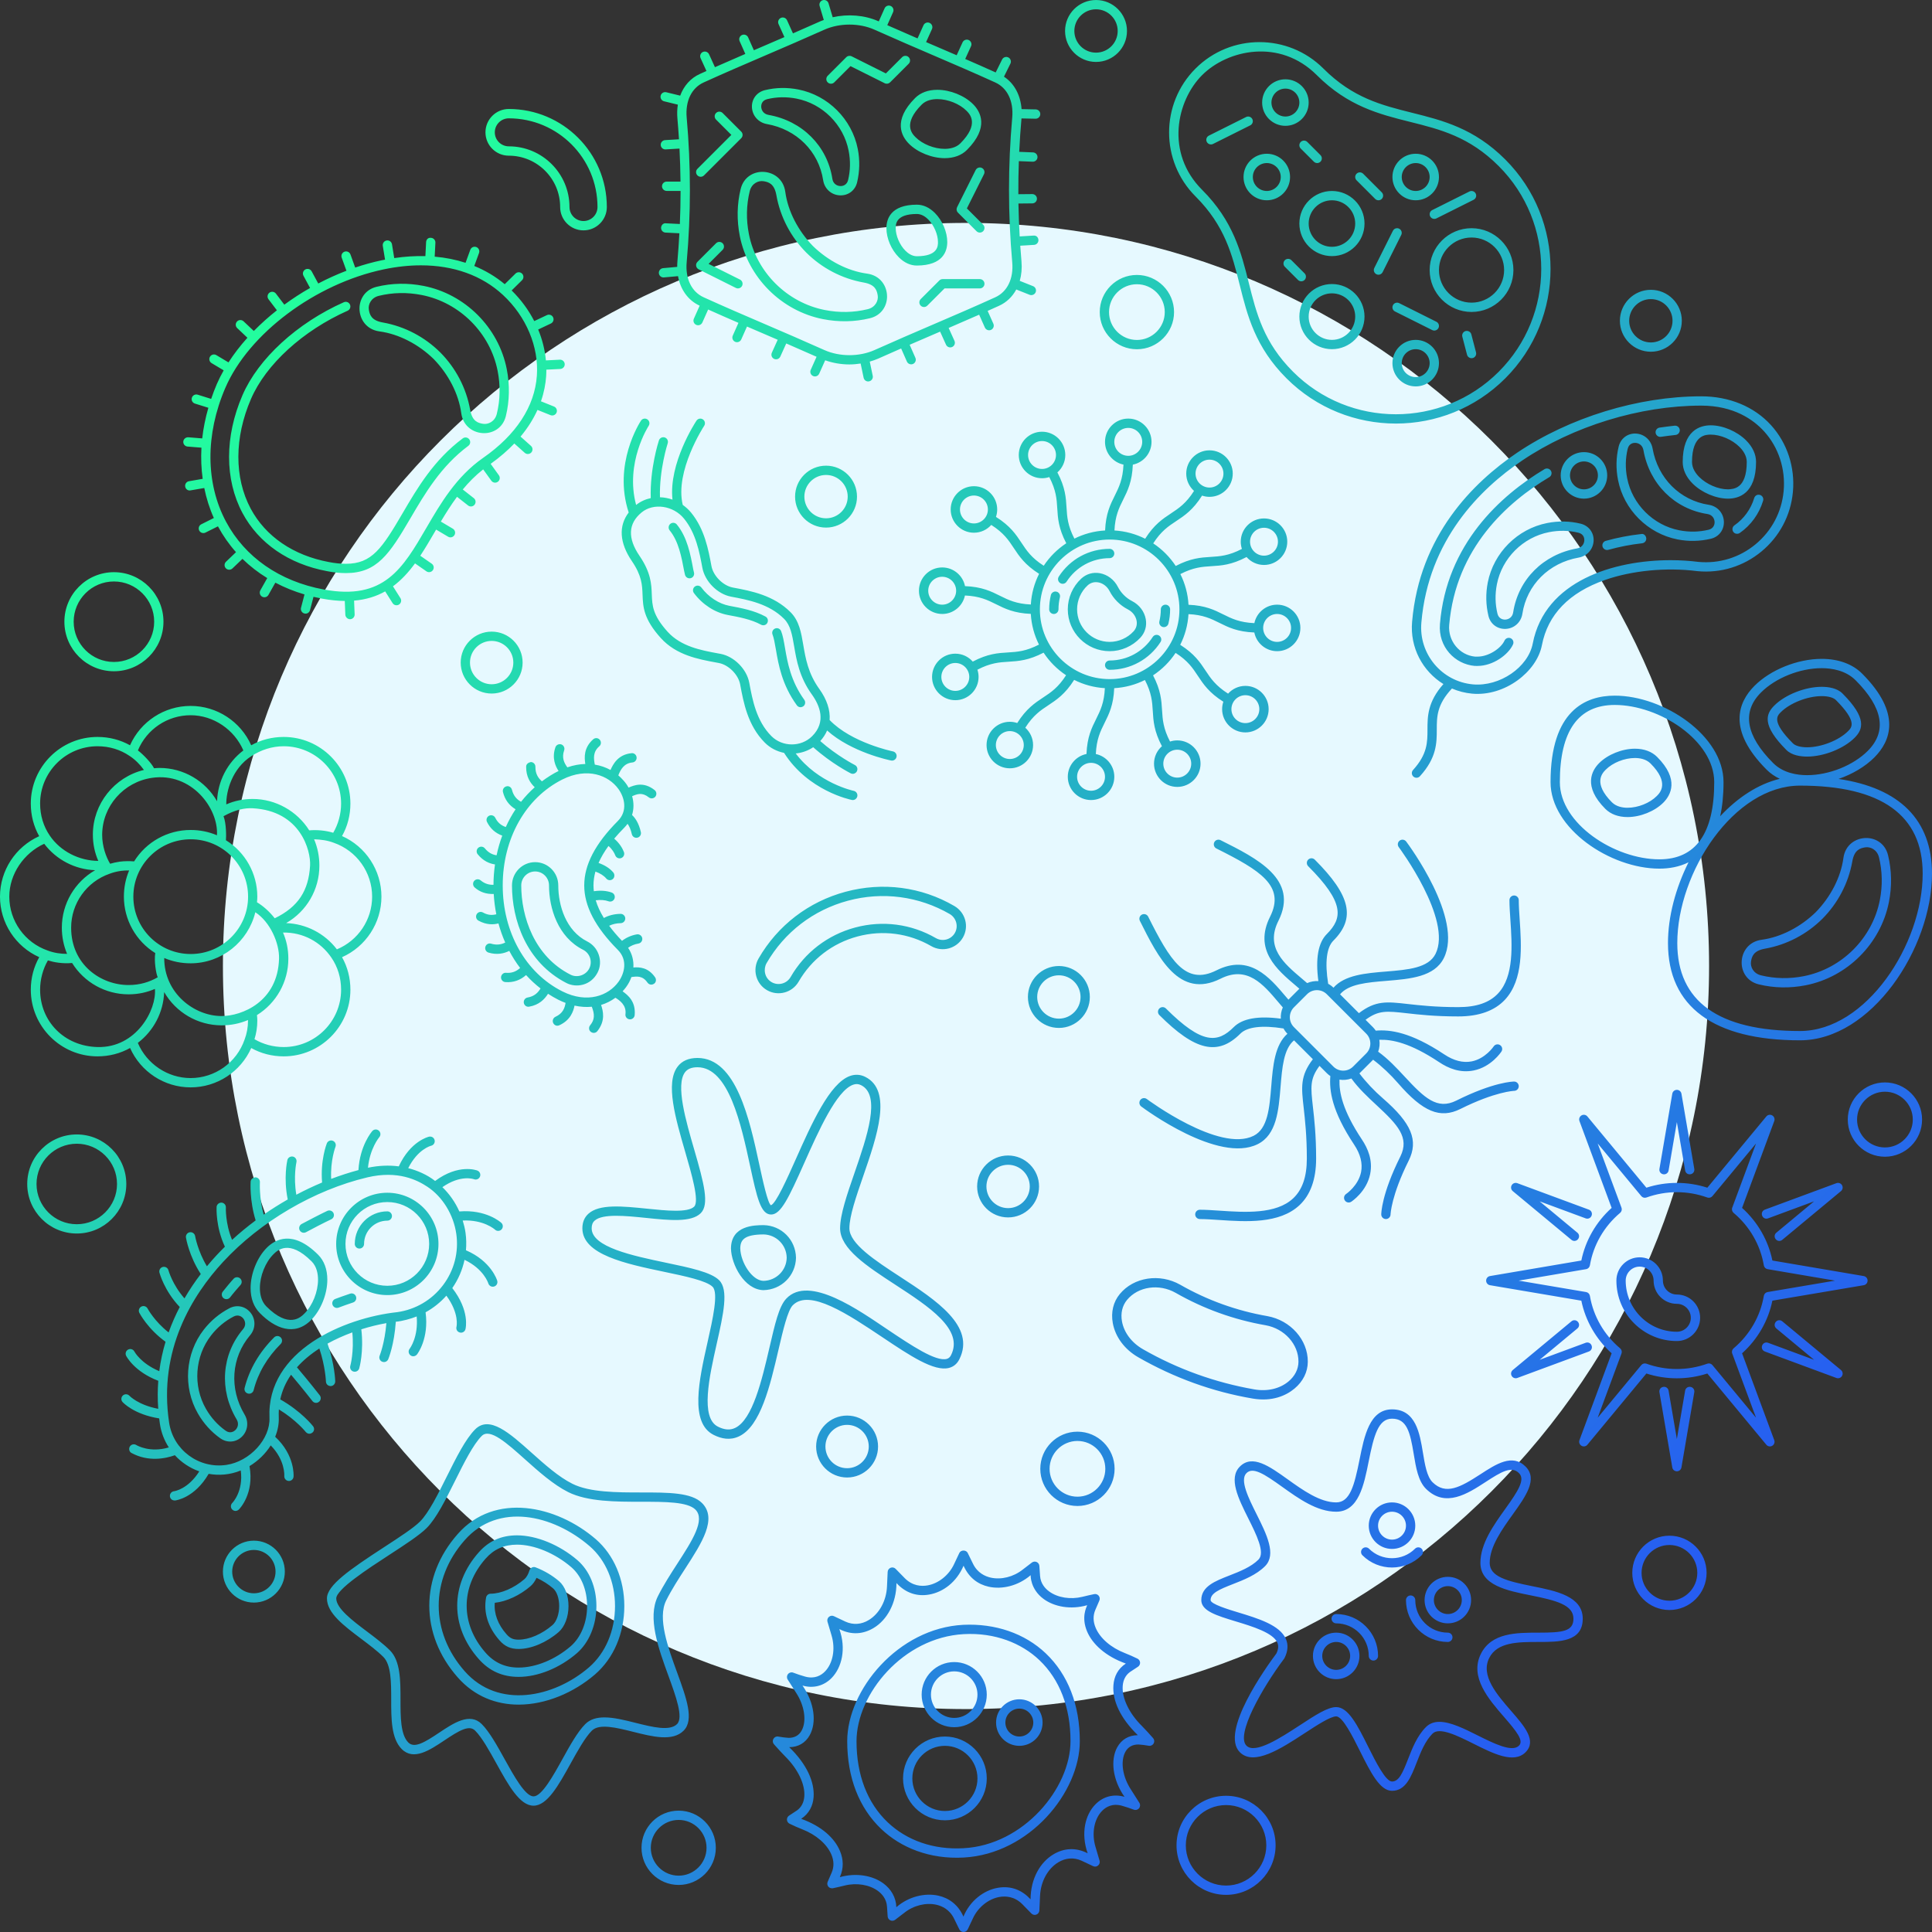
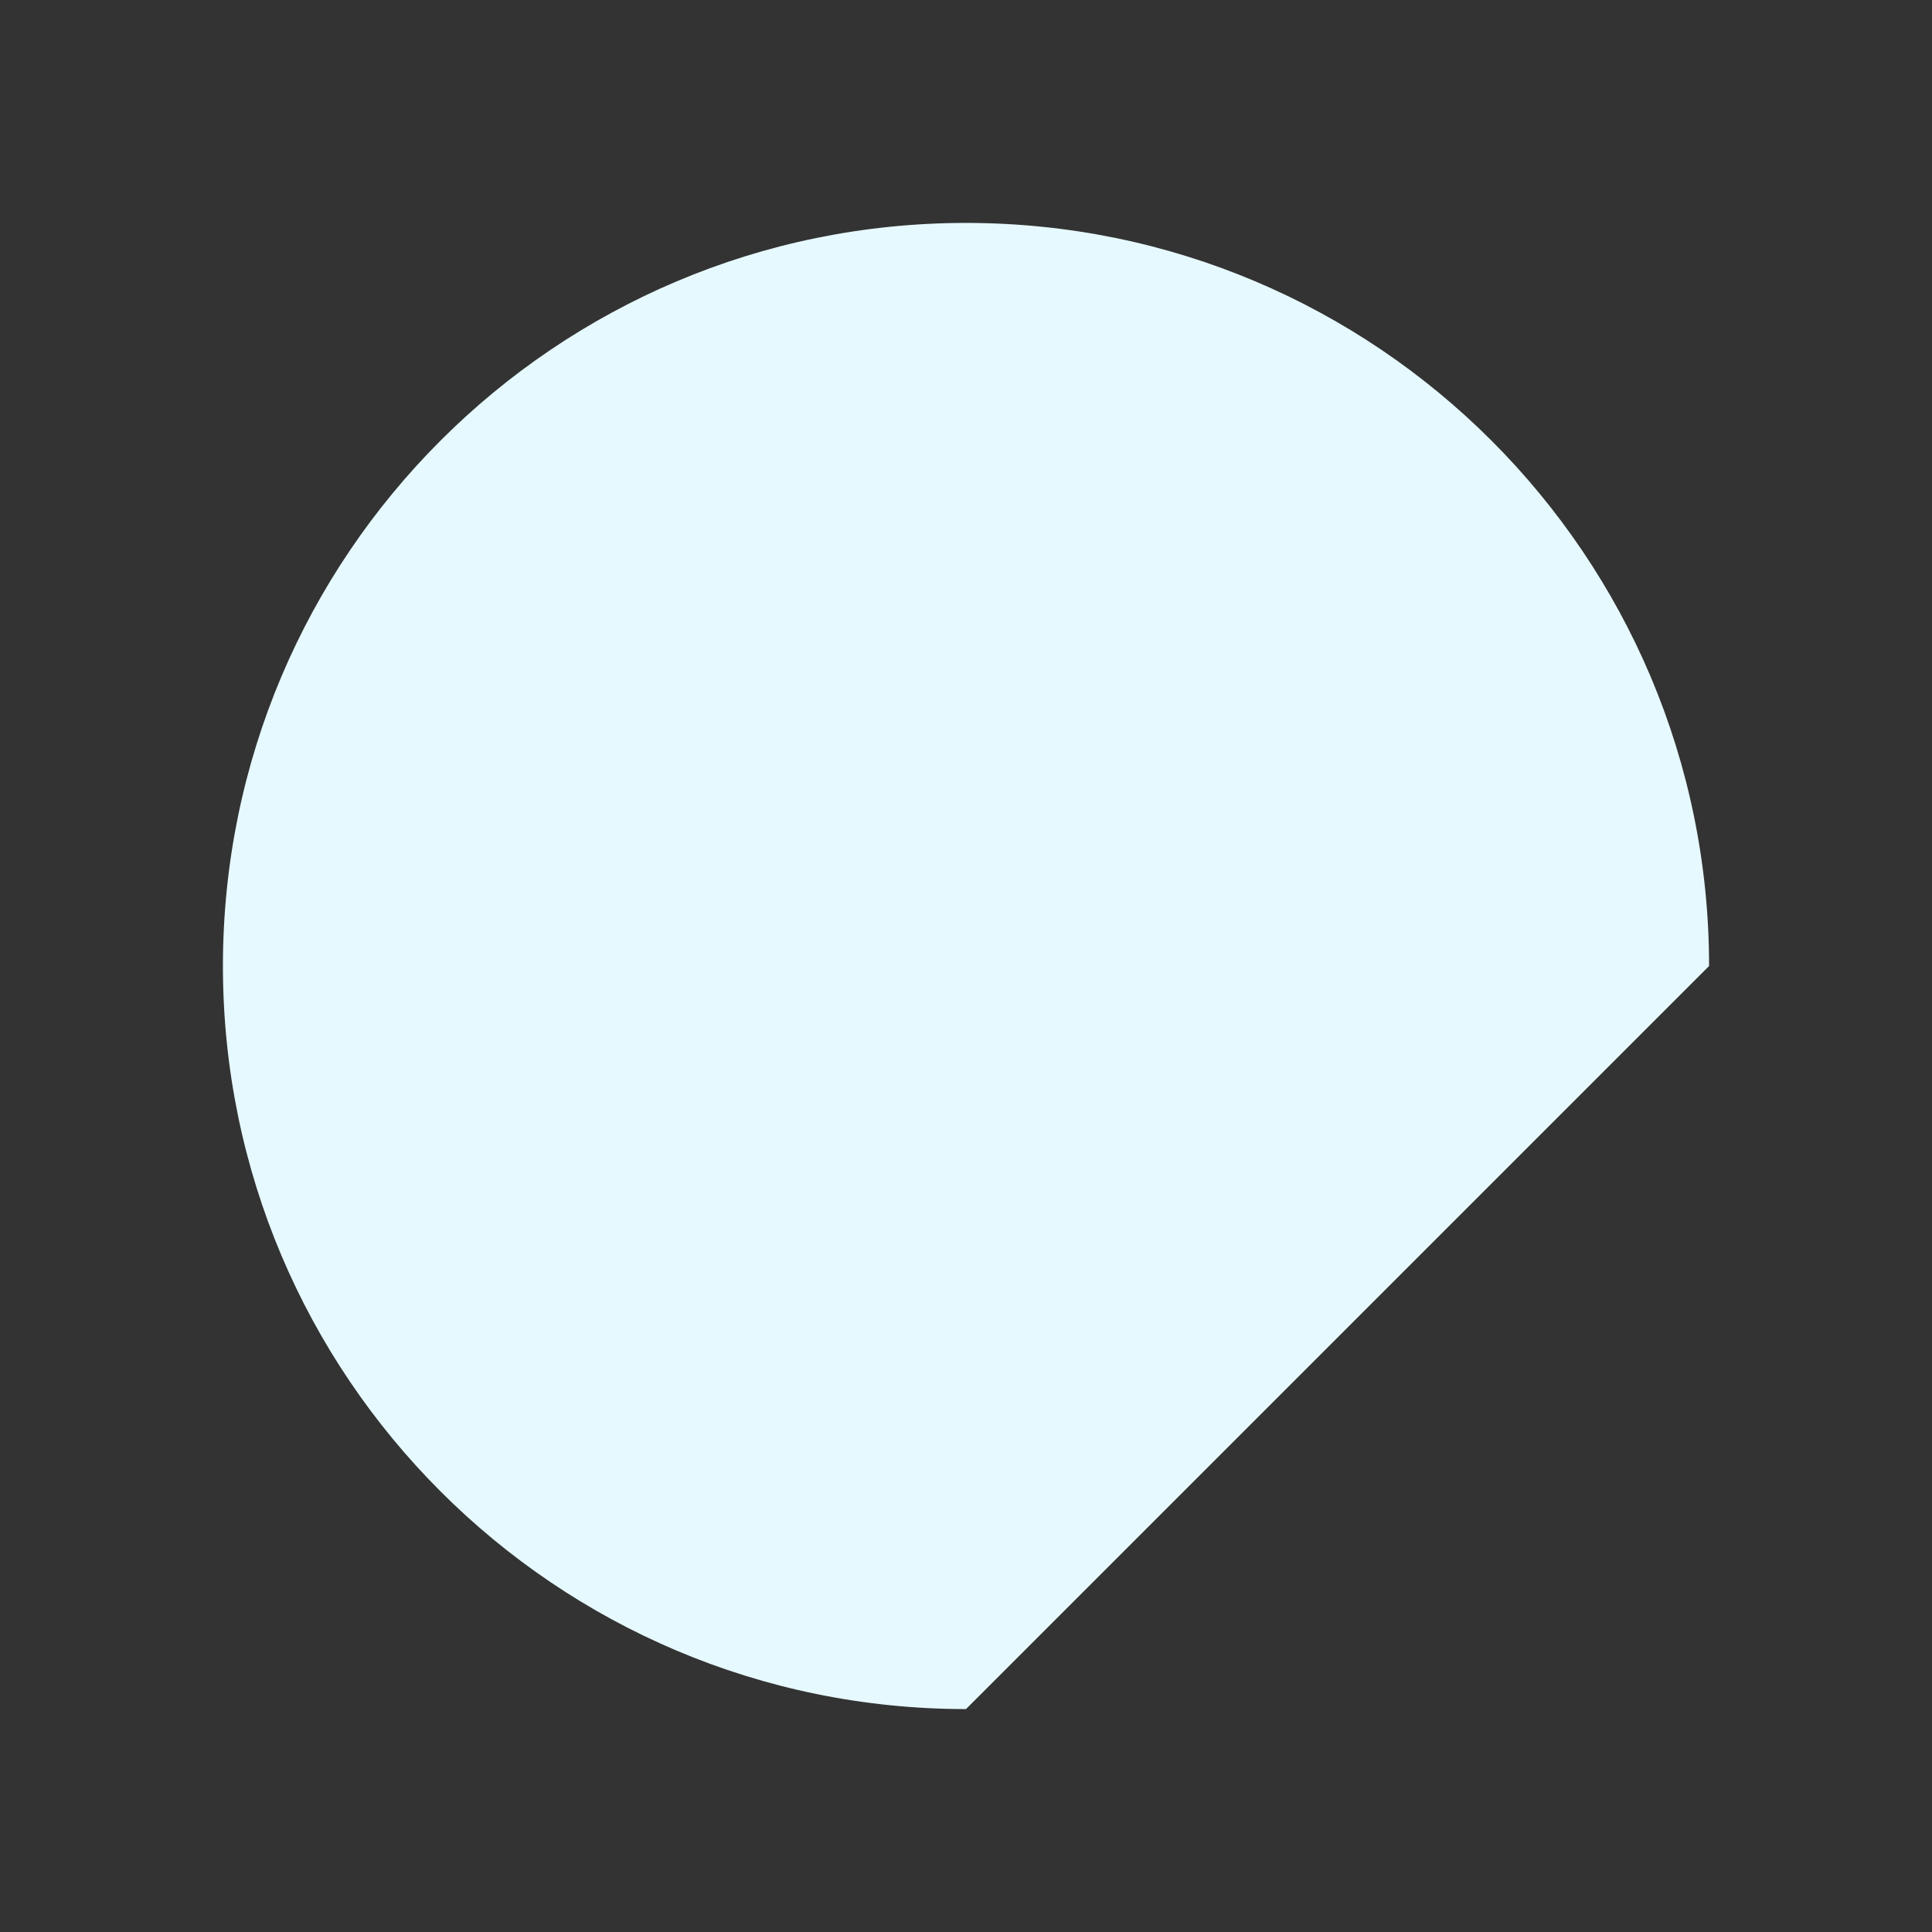
<svg xmlns="http://www.w3.org/2000/svg" width="100%" height="100%" viewBox="0 0 780 780" xml:space="preserve" style="fill-rule:evenodd;clip-rule:evenodd;stroke-linejoin:round;stroke-miterlimit:1.414;">
  <rect x="0" y="0" width="780" height="780" fill="#333333" stroke="none" />
  <g>
-     <path d="M690,390c0,-165.686 -134.314,-300 -300,-300c-165.686,0 -300,134.314 -300,300c0,165.686 134.314,300 300,300c165.686,0 300,-134.314 300,-300Z" style="fill:#e6f9ff;fill-rule:nonzero;" />
-     <path d="M298.766,112.879l-12.694,-6.344l5.671,-5.671c0.733,-0.734 0.733,-1.922 0,-2.656c-0.734,-0.733 -1.923,-0.733 -2.656,0l-7.512,7.513c-0.426,0.425 -0.624,1.034 -0.525,1.629c0.096,0.593 0.473,1.107 1.013,1.379l15.022,7.512c0.926,0.464 2.052,0.08 2.521,-0.841c0.462,-0.928 0.086,-2.056 -0.84,-2.521Zm-14.538,-42.064l15.027,-15.024c0.733,-0.734 0.733,-1.922 0,-2.656l-7.512,-7.512c-0.734,-0.734 -1.923,-0.734 -2.656,0c-0.733,0.734 -0.733,1.922 0,2.656l6.184,6.184l-13.699,13.697c-0.733,0.733 -0.733,1.922 0,2.655c0.734,0.734 1.923,0.734 2.656,0Zm106.126,13.327l6.911,-13.814c0.463,-0.929 0.088,-2.055 -0.844,-2.52c-0.902,-0.459 -2.046,-0.085 -2.516,0.839l-7.512,15.025c-0.359,0.723 -0.22,1.596 0.352,2.168l7.513,7.513c0.731,0.731 1.922,0.733 2.656,0c0.733,-0.734 0.731,-1.925 0,-2.656l-6.56,-6.555Zm5.231,28.541l-15.024,0c-0.499,0 -0.976,0.198 -1.328,0.55l-7.513,7.513c-0.732,0.731 -0.734,1.921 0,2.655c0.734,0.735 1.925,0.732 2.656,0l6.962,-6.962l14.247,0c1.034,0 1.878,-0.84 1.878,-1.878c0,-1.038 -0.844,-1.878 -1.878,-1.878Zm-25.441,-9.233l-0.008,0c-1.959,0 -3.58,-1.21 -4.592,-2.226c-2.311,-2.311 -3.925,-6.064 -3.918,-9.126c0,-1.559 0.008,-5.697 8.54,-5.708l0.007,0c1.958,0 3.58,1.211 4.592,2.227c2.311,2.31 3.925,6.063 3.918,9.126c0,1.559 -0.008,5.696 -8.539,5.707Zm12.294,-5.7c0.008,-4.108 -1.965,-8.737 -5.017,-11.789c-2.179,-2.175 -4.68,-3.327 -7.248,-3.327l-0.007,0c-10.689,0.014 -12.289,5.931 -12.296,9.456c-0.007,4.108 1.966,8.738 5.018,11.789c2.179,2.176 4.68,3.328 7.248,3.328l0.008,0c10.688,-0.016 12.288,-5.932 12.294,-9.457Zm-10.321,-55.524c1.826,-1.83 4.438,-2.211 6.309,-2.215c4.24,0 8.972,1.893 11.782,4.713c1.313,1.317 5.318,5.33 -2.487,13.158c-1.827,1.83 -4.446,2.215 -6.317,2.215c-4.233,0 -8.972,-1.892 -11.781,-4.713c-1.313,-1.317 -5.319,-5.334 2.494,-13.158Zm-5.15,15.814c3.47,3.477 9.265,5.814 14.43,5.814l0.007,0c3.705,0 6.808,-1.149 8.972,-3.316c9.098,-9.123 5.466,-15.487 2.487,-18.469c-3.462,-3.478 -9.265,-5.814 -14.43,-5.814l-0.007,0c-3.705,0.003 -6.801,1.152 -8.965,3.319c-9.104,9.115 -5.473,15.48 -2.494,18.466Zm41.697,47.791c0.596,6.69 -1.979,12.005 -6.902,14.214c-8.04,3.664 -16.257,7.193 -24.781,10.853c-7.703,3.313 -15.656,6.728 -23.953,10.447c-6.118,2.722 -14.034,2.725 -20.148,0.004c-8.327,-3.734 -16.305,-7.164 -24.037,-10.484c-8.491,-3.649 -16.682,-7.167 -24.712,-10.824c-4.915,-2.205 -7.49,-7.516 -6.892,-14.21c1.728,-19.36 1.728,-38.992 0,-58.345c-0.598,-6.697 1.977,-12.012 6.9,-14.221c8.026,-3.653 16.22,-7.175 24.719,-10.824c7.725,-3.32 15.699,-6.746 24.018,-10.473c3.059,-1.361 6.566,-2.043 10.073,-2.043c3.506,0 7.013,0.679 10.072,2.04c8.297,3.719 16.25,7.134 23.952,10.443c8.525,3.66 16.742,7.193 24.797,10.861c4.915,2.205 7.49,7.52 6.894,14.214c-1.729,19.356 -1.729,38.988 0,58.348Zm9.494,-61.661l-5.724,-0.114c-0.408,-5.667 -2.949,-10.383 -7.103,-13.099l2.601,-5.259c0.461,-0.928 0.081,-2.058 -0.844,-2.516c-0.939,-0.459 -2.062,-0.078 -2.516,0.851l-2.581,5.217c-4.05,-1.833 -8.147,-3.641 -12.304,-5.447l2.347,-5.144c0.433,-0.946 0.015,-2.058 -0.931,-2.491c-0.925,-0.418 -2.054,-0.014 -2.487,0.928l-2.379,5.212c-2.571,-1.111 -5.158,-2.225 -7.782,-3.352c-1.509,-0.648 -3.036,-1.305 -4.564,-1.962l2.371,-5.253c0.433,-0.947 0.007,-2.058 -0.939,-2.487c-0.939,-0.433 -2.062,-0.007 -2.48,0.939l-2.399,5.314c-3.997,-1.727 -8.069,-3.502 -12.223,-5.343l2.349,-5.271c0.418,-0.947 -0.007,-2.058 -0.954,-2.48c-0.946,-0.418 -2.054,0 -2.479,0.954l-2.35,5.272c-0.076,-0.034 -0.15,-0.066 -0.225,-0.1c-0.008,0 -0.008,-0.004 -0.008,-0.004c-5.522,-2.453 -12.297,-2.959 -18.366,-1.566l-1.68,-5.631c-0.297,-0.994 -1.324,-1.551 -2.34,-1.261c-0.994,0.297 -1.559,1.346 -1.262,2.34l1.69,5.65c-0.416,0.16 -0.846,0.292 -1.249,0.472c-3.808,1.705 -7.534,3.34 -11.204,4.937l-2.398,-5.311c-0.429,-0.943 -1.537,-1.369 -2.487,-0.939c-0.942,0.429 -1.364,1.54 -0.939,2.486l2.375,5.261c-3.145,1.36 -6.258,2.701 -9.318,4.016c-1.013,0.435 -2.008,0.864 -3.012,1.295l-2.318,-5.201c-0.425,-0.947 -1.544,-1.365 -2.48,-0.951c-0.949,0.426 -1.375,1.534 -0.953,2.48l2.298,5.158c-4.15,1.789 -8.233,3.563 -12.264,5.352l-2.381,-5.217c-0.425,-0.939 -1.537,-1.346 -2.491,-0.928c-0.942,0.433 -1.357,1.544 -0.927,2.491l2.371,5.194c-0.876,0.394 -1.758,0.784 -2.628,1.181c-3.76,1.688 -6.506,4.803 -7.973,8.773l-5.618,-1.375c-1,-0.245 -2.024,0.375 -2.27,1.376c-0.25,1.009 0.371,2.025 1.375,2.271l5.568,1.362c-0.279,1.759 -0.348,3.625 -0.175,5.57c0.25,2.799 0.452,5.605 0.629,8.414l-5.607,0.334c-1.038,0.063 -1.827,0.951 -1.764,1.985c0.058,0.998 0.888,1.768 1.874,1.768c0.037,0 0.074,0 0.11,-0.004l5.595,-0.333c0.228,4.438 0.362,8.884 0.408,13.333l-5.588,0c-1.038,0 -1.878,0.84 -1.878,1.878c0,1.038 0.84,1.878 1.878,1.878l5.62,0c-0.005,4.455 -0.105,8.908 -0.294,13.356l-5.609,-0.279c-1.06,-0.169 -1.918,0.748 -1.966,1.783c-0.051,1.034 0.745,1.914 1.783,1.965l5.599,0.28c-0.204,3.779 -0.455,7.553 -0.79,11.315c-0.068,0.764 -0.088,1.512 -0.085,2.251l-5.704,0.515c-1.034,0.095 -1.793,1.005 -1.702,2.039c0.089,0.976 0.907,1.71 1.868,1.71c0.058,0 0.113,-0.004 0.172,-0.008l5.693,-0.514c0.982,5.453 4.078,9.788 8.738,11.924l-2.345,5.262c-0.422,0.946 0.004,2.054 0.954,2.479c0.928,0.419 2.054,-0.003 2.479,-0.949l2.338,-5.246c4.024,1.806 8.099,3.594 12.233,5.384l-2.301,5.166c-0.421,0.947 0.004,2.058 0.954,2.48c0.931,0.425 2.058,-0.004 2.48,-0.954l2.315,-5.2c1.912,0.824 3.834,1.65 5.776,2.485c2.185,0.938 4.396,1.889 6.622,2.85l-2.371,5.245c-0.425,0.946 -0.007,2.058 0.939,2.487c0.954,0.415 2.058,0.008 2.487,-0.939l2.396,-5.301c4.002,1.734 8.079,3.52 12.243,5.376l-2.362,5.286c-0.425,0.947 0,2.058 0.947,2.48c0.946,0.44 2.057,-0.004 2.479,-0.947l2.412,-5.397c3.073,1.092 6.426,1.673 9.796,1.673c1.517,0 3.027,-0.148 4.517,-0.369l1.205,5.736c0.22,1.013 1.174,1.699 2.23,1.453c1.012,-0.213 1.665,-1.207 1.453,-2.223l-1.208,-5.748c1.174,-0.335 2.325,-0.719 3.416,-1.204c3.138,-1.407 6.213,-2.759 9.257,-4.089l2.325,5.285c0.419,0.953 1.548,1.368 2.472,0.965c0.954,-0.418 1.38,-1.526 0.962,-2.477l-2.321,-5.274c3.799,-1.649 7.534,-3.255 11.205,-4.835c0.368,-0.158 0.726,-0.312 1.092,-0.469l2.379,5.267c0.418,0.939 1.54,1.364 2.479,0.939c0.946,-0.429 1.372,-1.541 0.939,-2.487l-2.35,-5.202c4.168,-1.794 8.27,-3.571 12.313,-5.355l2.311,5.185c0.425,0.942 1.532,1.375 2.479,0.95c0.947,-0.426 1.372,-1.534 0.954,-2.48l-2.309,-5.18c1.525,-0.682 3.05,-1.362 4.561,-2.051c3.043,-1.364 5.418,-3.666 6.996,-6.592l5.387,2.142c0.939,0.363 2.054,-0.088 2.443,-1.053c0.382,-0.964 -0.088,-2.054 -1.049,-2.439l-5.373,-2.136c0.687,-2.402 0.945,-5.066 0.692,-7.896c-0.187,-2.096 -0.346,-4.196 -0.493,-6.297l5.57,-0.338c1.042,-0.063 1.827,-0.954 1.768,-1.988c-0.073,-1.035 -0.8,-1.878 -1.995,-1.761l-5.572,0.338c-0.257,-4.421 -0.429,-8.85 -0.503,-13.283l5.605,-0.055c1.042,-0.01 1.871,-0.858 1.863,-1.896c-0.006,-1.031 -0.85,-1.86 -1.878,-1.86c-0.006,0 -0.014,0 -0.014,0l-5.619,0.055c-0.024,-4.453 0.049,-8.905 0.208,-13.353l5.572,0.225l0.074,0c1.005,0 1.834,-0.792 1.878,-1.801c0.044,-1.038 -0.763,-1.911 -1.805,-1.955l-5.573,-0.225c0.214,-4.503 0.513,-8.999 0.914,-13.479c0,-0.002 0,-0.005 0,-0.007l5.679,0.114l0.036,0c1.021,0 1.857,-0.818 1.879,-1.842c0.021,-1.034 -0.808,-1.893 -1.842,-1.915Zm-108.433,-4.134c3.857,-0.936 7.857,-1.009 11.887,-0.215c10.499,2.059 18.945,10.505 21.007,21.012c0.791,4.028 0.715,8.025 -0.221,11.882c-0.446,1.841 -1.924,2.453 -3.148,2.401c-1.274,-0.054 -2.882,-0.848 -3.196,-2.905c-2.041,-13.282 -12.162,-23.419 -25.787,-25.823c-2.103,-0.371 -2.899,-2.007 -2.941,-3.294c-0.018,-0.573 0.091,-2.497 2.399,-3.058Zm-0.106,10.051c12.011,2.119 20.928,11.026 22.721,22.695c0.531,3.437 3.304,5.946 6.751,6.088c3.343,0.137 6.169,-1.956 6.954,-5.268c1.041,-4.395 1.157,-8.928 0.259,-13.493c-2.355,-11.988 -11.985,-21.624 -23.968,-23.974c-4.568,-0.9 -9.109,-0.814 -13.498,0.255c-3.255,0.785 -5.372,3.54 -5.265,6.826c0.112,3.437 2.596,6.264 6.046,6.871Zm40.699,74.741c-5.623,1.372 -11.451,1.482 -17.32,0.33c-7.659,-1.507 -14.567,-5.338 -19.937,-10.706c-5.368,-5.37 -9.199,-12.278 -10.706,-19.937c-1.152,-5.869 -1.042,-11.698 0.33,-17.321c0.763,-3.132 3.482,-4.374 5.55,-4.039c1.989,0.322 4.381,0.949 5.203,5.6c1.588,8.975 5.925,17.034 12.087,23.232c6.199,6.163 14.258,10.5 23.233,12.087c4.652,0.823 5.278,3.216 5.6,5.204c0.334,2.068 -0.907,4.787 -4.04,5.55Zm-0.242,-14.357c-7.869,-1.064 -15.767,-5.193 -21.883,-11.151c-5.958,-6.116 -10.088,-14.013 -11.151,-21.883c-0.716,-5.297 -4.958,-8.056 -9.258,-8.056c-3.587,0 -7.578,2.102 -8.752,6.926c-1.497,6.155 -1.614,12.526 -0.36,18.934c1.65,8.398 5.851,15.973 11.739,21.862c5.888,5.887 13.463,10.088 21.86,11.738c6.409,1.254 12.78,1.137 18.935,-0.36c4.823,-1.173 6.925,-5.165 6.925,-8.752c0,-4.3 -2.758,-8.542 -8.055,-9.258Zm-13.261,-77.217l6.559,-6.555l13.814,6.907c0.74,0.373 1.606,0.207 2.164,-0.352l7.512,-7.512c0.734,-0.734 0.734,-1.922 0,-2.656c-0.733,-0.733 -1.922,-0.733 -2.656,0l-6.558,6.555l-13.814,-6.907c-0.711,-0.356 -1.592,-0.22 -2.164,0.352l-7.512,7.513c-0.734,0.733 -0.734,1.922 0,2.655c0.737,0.738 1.929,0.73 2.655,0Zm-200.799,350.021c-0.008,-0.011 -0.017,-0.02 -0.026,-0.031c-4.898,-6.404 -12.39,-10.275 -20.465,-10.569c8.316,-4.758 13.422,-13.57 13.422,-23.198c0,-3.727 -0.719,-7.292 -2.135,-10.637c2.752,0.095 5.373,0.432 7.905,1.394c9.285,3.213 15.525,11.957 15.525,21.766c0,9.339 -5.659,17.724 -14.226,21.275Zm-21.478,39.446c-4.22,0 -8.331,-1.13 -11.791,-3.171c0.744,-2.398 1.141,-4.896 1.141,-7.466c0,-0.803 -0.064,-1.54 -0.142,-2.265c7.846,-4.866 12.671,-13.473 12.671,-22.781c0,-3.797 -0.753,-7.371 -2.162,-10.546c8.162,-0.133 15.248,3.812 19.53,10.113c2.569,3.727 3.927,8.209 3.927,12.956c0,12.772 -10.394,23.16 -23.174,23.16Zm-25.052,-12.515c-11.077,0.01 -23.23,-9.224 -23.178,-23.43c3.338,1.414 6.906,2.14 10.648,2.14c12.465,0 23.227,-8.682 26.127,-20.616c6.032,3.935 9.746,12.522 9.576,18.738c-0.477,17.47 -15.063,23.161 -23.173,23.168Zm9.249,9.523c-3.215,9.279 -11.965,15.515 -21.779,15.515c-9.292,0 -17.722,-5.721 -21.31,-14.203c6.443,-4.898 10.342,-12.416 10.633,-20.511c4.723,8.19 13.511,13.432 23.207,13.432c3.725,0 7.289,-0.725 10.63,-2.139c0.002,0.089 0.013,0.169 0.013,0.261c0,2.641 -0.462,5.193 -1.394,7.645Zm-59.362,2.992c-13.456,-0.342 -23.177,-10.388 -23.177,-23.16c0,-4.169 1.143,-8.374 3.149,-11.823c2.436,0.768 5.868,1.4 9.77,1.046c4.87,7.836 13.479,12.655 22.784,12.655c4.192,0 7.698,-0.909 10.648,-2.194c0.743,8.393 -7.474,23.875 -23.174,23.476Zm-35.615,-60.721c0,-9.101 5.88,-17.621 14.094,-21.341c4.904,6.467 12.442,10.379 20.561,10.667c-8.196,4.718 -13.445,13.505 -13.445,23.197c0,3.712 0.718,7.256 2.119,10.581c-2.566,0.015 -5.298,-0.389 -7.804,-1.338c-9.285,-3.213 -15.525,-11.957 -15.525,-21.766Zm35.615,-60.721c4.753,0 9.234,1.357 13.004,3.947c2.137,1.399 4.136,3.388 5.735,5.617c-11.933,2.9 -20.618,13.656 -20.618,26.119c0,3.769 0.743,7.321 2.191,10.603c-7.668,-0.041 -15.24,-3.815 -19.558,-10.17c-2.573,-3.734 -3.931,-8.217 -3.931,-12.956c0,-12.772 10.398,-23.16 23.177,-23.16Zm37.583,-12.523c9.231,0 17.671,5.818 21.3,14.212c-6.44,4.899 -10.332,12.412 -10.62,20.51c-4.723,-8.194 -13.511,-13.44 -23.206,-13.44c-0.761,0 -1.508,0.058 -2.236,0.129c-1.095,-2.224 -4.588,-5.762 -6.514,-7.209c3.556,-8.553 11.935,-14.202 21.276,-14.202Zm-23.116,73.244c0,-12.791 10.369,-23.16 23.16,-23.16c12.792,0 23.161,10.369 23.161,23.16c0,12.791 -10.369,23.16 -23.161,23.16c-12.791,0 -23.16,-10.369 -23.16,-23.16Zm-12.588,-25.038c0.074,-11.547 8.687,-21.277 20.15,-22.933c15.911,-2.298 26.867,12.288 26.196,23.192c-3.334,-1.412 -6.898,-2.137 -10.642,-2.137c-9.323,0 -17.945,4.83 -22.806,12.679c-1.876,-0.15 -3.919,-0.131 -5.777,0.108c-1.449,0.212 -2.725,0.493 -3.906,0.848c-1.661,-2.711 -3.244,-7.158 -3.215,-11.757Zm3.054,15.772c1.369,-0.521 2.833,-0.887 4.569,-1.144c1.024,-0.129 2.148,-0.18 3.264,-0.168c-1.4,3.324 -2.118,6.869 -2.118,10.578c0,9.307 4.828,17.909 12.669,22.783c-0.526,3.181 0.318,8.393 0.998,9.768c-3.355,1.926 -7.197,3.132 -11.789,3.132c-11.145,0 -23.173,-8.17 -23.173,-23.16c0,-9.809 6.239,-18.553 15.58,-21.789Zm46.908,-13.517c0.151,-1.538 0.151,-6.843 -0.965,-9.694c4.874,-2.713 8.758,-3.366 11.759,-3.206c19.408,1.033 23.524,17.216 23.181,23.16c-0.581,10.082 -4.759,16.655 -14.268,21.258c-2.11,-2.686 -4.635,-4.952 -7.167,-6.469c0.074,-0.737 0.134,-1.493 0.134,-2.266c0,-9.306 -4.832,-17.916 -12.674,-22.783Zm10.361,-34.013c3.815,-2.439 8.214,-3.925 12.963,-3.925c12.78,0 23.174,10.388 23.174,23.16c0,4.197 -1.155,8.319 -3.18,11.768c-3.161,-0.954 -6.555,-1.225 -9.685,-0.97c-4.88,-7.775 -13.565,-12.676 -22.839,-12.676c-3.78,0 -7.347,0.733 -10.643,2.193c-0.091,-5.323 2.35,-14.525 10.21,-19.55Zm52.425,56.796c0,-10.651 -6.324,-20.217 -15.909,-24.467c2.203,-3.921 3.379,-8.395 3.379,-13.094c0,-14.841 -12.082,-26.916 -26.932,-26.916c-4.705,0 -9.19,1.164 -13.111,3.363c-4.283,-9.59 -13.836,-15.886 -24.471,-15.886c-10.633,0 -20.182,6.3 -24.461,15.89c-3.925,-2.203 -8.414,-3.367 -13.122,-3.367c-14.853,0 -26.935,12.075 -26.935,26.916c0,4.716 1.176,9.217 3.395,13.152c-9.552,4.29 -15.833,13.806 -15.833,24.409c0,10.627 6.3,20.178 15.847,24.438c-2.219,3.933 -3.409,8.416 -3.409,13.123c0,14.841 12.082,26.917 26.935,26.917c4.719,0 9.218,-1.169 13.144,-3.378c4.28,9.588 13.808,15.9 24.439,15.9c10.652,0 20.219,-6.315 24.475,-15.888c3.923,2.203 8.405,3.366 13.107,3.366c14.85,0 26.932,-12.076 26.932,-26.917c0,-4.707 -1.167,-9.196 -3.372,-13.118c9.593,-4.28 15.902,-13.814 15.902,-24.443Zm163.616,145.771c-0.088,5.12 -4.222,9.25 -9.408,9.346c-4.625,-0.132 -9.21,-7.5 -9.342,-13.132c0.048,-3.434 1.648,-5.573 9.386,-5.617c5.142,0.096 9.276,4.226 9.364,9.403Zm3.75,0c-0.125,-7.271 -5.874,-13.02 -13.092,-13.152c-3.604,0.022 -13.052,0.073 -13.158,9.352c0,0.022 0,0.044 0,0.058c0.135,6.563 5.42,16.625 13.073,16.837c7.303,-0.132 13.052,-5.881 13.177,-13.095Zm62.606,39.321c-0.429,0.849 -0.971,1.326 -1.765,1.538c-4.453,1.149 -14.284,-5.456 -23.849,-11.857c-11.178,-7.477 -31.675,-22.305 -40.926,-12.472c-2.989,3.178 -4.574,10.311 -6.782,19.774c-3.02,12.962 -6.777,29.089 -13.896,32.436c-2.028,0.952 -4.287,0.783 -6.887,-0.528c-7.221,-3.61 -3.508,-20.125 -0.524,-33.402c2.74,-12.186 4.903,-21.817 1.011,-25.713c-3.263,-3.266 -11.695,-5.031 -21.458,-7.075c-13.375,-2.805 -30.021,-6.291 -30.021,-13.899c0,-1.371 0.38,-2.352 1.201,-3.091c3.229,-2.907 12.567,-1.942 20.801,-1.099c9.378,0.974 18.239,1.875 22.044,-1.919c3.548,-3.545 1.307,-12.061 -2.64,-25.661c-3.376,-11.623 -7.576,-26.087 -3.728,-31.213c1.025,-1.37 2.677,-2.036 5.042,-2.036c12.622,0 17.616,23.068 21.263,39.913c2.728,12.604 4.233,19.547 8.466,19.547c3.94,0 7.119,-6.738 13.362,-20.755c5.804,-13.029 13.028,-29.243 19.729,-31.645c1.142,-0.417 2.171,-0.352 3.233,0.175c8.165,4.087 2.406,20.762 -2.676,35.476c-2.981,8.619 -5.793,16.763 -5.793,22.308c0,8.26 10.809,15.305 22.252,22.76c13.632,8.884 27.726,18.068 22.541,28.438Zm3.354,1.67c6.679,-13.359 -9.539,-23.926 -23.848,-33.249c-10.103,-6.584 -20.55,-13.395 -20.55,-19.619c0,-4.915 2.714,-12.766 5.588,-21.085c5.584,-16.17 11.915,-34.501 0.809,-40.053c-1.988,-0.988 -4.064,-1.106 -6.177,-0.352c-8.206,2.945 -15.474,19.254 -21.89,33.653c-3.364,7.557 -7.978,17.913 -10.018,18.535c-1.311,-0.871 -3.281,-9.96 -4.716,-16.595c-3.918,-18.097 -9.282,-42.872 -24.929,-42.872c-3.577,0 -6.283,1.187 -8.041,3.53c-4.976,6.627 -0.856,20.806 3.124,34.516c2.563,8.825 5.752,19.803 3.592,21.963c-2.538,2.534 -11.286,1.64 -19.008,0.843c-9.905,-1.004 -19.242,-1.978 -23.699,2.043c-1.618,1.464 -2.438,3.434 -2.438,5.874c0,10.647 17.532,14.324 33.003,17.568c8.407,1.758 17.1,3.582 19.575,6.057c2.435,2.439 0.069,12.956 -2.017,22.242c-3.443,15.305 -7.36,32.69 2.504,37.577c3.09,1.53 6.544,2.256 10.161,0.563c8.736,-4.087 12.582,-20.512 15.95,-34.977c1.824,-7.814 3.706,-15.9 5.782,-17.972c6.752,-6.774 22.391,3.706 36.188,12.934c11.194,7.492 20.846,13.936 26.896,12.369c1.845,-0.49 3.247,-1.662 4.159,-3.493Zm39.208,-309.9c-0.975,-0.242 -2.024,0.381 -2.266,1.387c-0.455,1.877 -0.683,3.814 -0.683,5.751c0,1.034 0.844,1.878 1.879,1.878c1.034,0 1.878,-0.844 1.878,-1.878c0,-1.643 0.197,-3.279 0.579,-4.871c0.242,-1.005 -0.374,-2.025 -1.387,-2.267Zm4.079,-4.029c3.829,-5.943 10.329,-9.494 17.387,-9.494c1.034,0 1.878,-0.843 1.878,-1.878c0,-1.034 -0.844,-1.878 -1.878,-1.878c-8.342,0 -16.022,4.189 -20.541,11.21c-0.565,0.873 -0.315,2.04 0.558,2.597c0.865,0.565 2.031,0.316 2.596,-0.557Zm17.387,31.826c-1.034,0 -1.878,0.843 -1.878,1.878c0,1.034 0.844,1.878 1.878,1.878c8.341,0 16.022,-4.189 20.541,-11.21c0.565,-0.873 0.315,-2.039 -0.558,-2.597c-0.865,-0.565 -2.032,-0.316 -2.596,0.558c-3.83,5.942 -10.329,9.493 -17.387,9.493Zm-67.61,-33.805c3.103,0 5.634,2.527 5.634,5.634c0,3.107 -2.531,5.634 -5.634,5.634c-3.103,0 -5.634,-2.527 -5.634,-5.634c0,-3.107 2.531,-5.634 5.634,-5.634Zm67.61,-15.025c15.53,0 28.171,12.637 28.171,28.171c0,15.531 -12.641,28.171 -28.171,28.171c-15.53,0 -28.171,-12.64 -28.171,-28.171c0,-15.534 12.641,-28.171 28.171,-28.171Zm-54.795,-6.502c-3.103,0 -5.634,-2.528 -5.634,-5.635c0,-3.107 2.531,-5.634 5.634,-5.634c3.103,0 5.634,2.527 5.634,5.634c0,3.107 -2.531,5.635 -5.634,5.635Zm27.492,-22c-3.102,0 -5.634,-2.528 -5.634,-5.635c0,-3.107 2.532,-5.634 5.634,-5.634c3.104,0 5.635,2.527 5.635,5.634c0,3.107 -2.531,5.635 -5.635,5.635Zm29.181,-10.937c0,-3.107 2.531,-5.634 5.635,-5.634c3.102,0 5.633,2.527 5.633,5.634c0,3.107 -2.531,5.634 -5.633,5.634c-3.104,0 -5.635,-2.527 -5.635,-5.634Zm38.43,7.18c3.102,0 5.633,2.527 5.633,5.634c0,3.107 -2.531,5.634 -5.633,5.634c-3.104,0 -5.635,-2.527 -5.635,-5.634c0,-3.107 2.531,-5.634 5.635,-5.634Zm22.005,27.499c3.103,0 5.634,2.527 5.634,5.634c0,3.107 -2.531,5.634 -5.634,5.634c-3.103,0 -5.634,-2.527 -5.634,-5.634c0,-3.107 2.531,-5.634 5.634,-5.634Zm5.296,34.809c3.104,0 5.635,2.527 5.635,5.634c0,3.107 -2.531,5.634 -5.635,5.634c-3.102,0 -5.633,-2.527 -5.633,-5.634c0,-3.107 2.531,-5.634 5.633,-5.634Zm-12.811,32.792c3.102,0 5.634,2.527 5.634,5.634c0,3.107 -2.532,5.634 -5.634,5.634c-3.104,0 -5.635,-2.527 -5.635,-5.634c0,-3.107 2.531,-5.634 5.635,-5.634Zm-27.499,22.004c3.103,0 5.635,2.528 5.635,5.635c0,3.107 -2.532,5.634 -5.635,5.634c-3.103,0 -5.634,-2.527 -5.634,-5.634c0,-3.107 2.531,-5.635 5.634,-5.635Zm-29.177,10.936c0,3.107 -2.531,5.634 -5.634,5.634c-3.103,0 -5.634,-2.527 -5.634,-5.634c0,-3.107 2.531,-5.634 5.634,-5.634c3.103,0 5.634,2.527 5.634,5.634Zm-38.429,-7.178c-3.103,0 -5.633,-2.527 -5.633,-5.634c0,-3.107 2.53,-5.634 5.633,-5.634c3.104,0 5.634,2.527 5.634,5.634c0,3.107 -2.53,5.634 -5.634,5.634Zm-22.003,-27.502c-3.103,0 -5.634,-2.527 -5.634,-5.634c0,-3.107 2.531,-5.634 5.634,-5.634c3.103,0 5.634,2.527 5.634,5.634c0,3.107 -2.531,5.634 -5.634,5.634Zm-5.3,-31.052c4.518,0 8.297,-3.204 9.189,-7.46c5.944,0.257 9.159,1.833 12.512,3.506c3.584,1.792 7.289,3.637 14.075,3.914c0.255,4.438 1.409,8.629 3.3,12.402c-5.224,2.705 -8.771,2.948 -12.489,3.169c-4.026,0.237 -8.174,0.494 -14.245,3.695c-1.721,-1.956 -4.236,-3.199 -7.042,-3.199c-5.179,0 -9.39,4.211 -9.39,9.391c0,5.179 4.211,9.39 9.39,9.39c5.18,0 9.39,-4.211 9.39,-9.39c0,-1.019 -0.168,-1.997 -0.469,-2.916c5.275,-2.754 8.849,-3.001 12.584,-3.223c3.993,-0.236 8.14,-0.53 14.13,-3.658c2.382,3.618 5.473,6.725 9.082,9.118c-3.173,4.959 -6.122,6.92 -9.235,8.97c-3.358,2.223 -6.829,4.516 -10.484,10.319c-0.943,-0.318 -1.947,-0.498 -2.995,-0.498c-5.18,0 -9.39,4.211 -9.39,9.39c0,5.18 4.21,9.39 9.39,9.39c5.18,0 9.391,-4.21 9.391,-9.39c0,-2.78 -1.221,-5.274 -3.146,-6.995c3.195,-5.038 6.172,-7.009 9.302,-9.075c3.346,-2.21 6.791,-4.502 10.428,-10.238c3.77,1.904 7.96,3.071 12.398,3.339c-0.27,5.879 -1.838,9.074 -3.503,12.408c-1.799,3.601 -3.654,7.321 -3.918,14.166c-4.299,0.859 -7.547,4.659 -7.547,9.207c0,5.179 4.211,9.39 9.39,9.39c5.179,0 9.39,-4.211 9.39,-9.39c0,-4.518 -3.204,-8.297 -7.46,-9.189c0.257,-5.944 1.833,-9.159 3.506,-12.512c1.792,-3.584 3.637,-7.289 3.914,-14.076c4.434,-0.253 8.623,-1.406 12.394,-3.294c2.699,5.216 2.956,8.768 3.176,12.484c0.238,4.026 0.495,8.175 3.696,14.246c-1.954,1.722 -3.195,4.235 -3.195,7.04c0,5.179 4.211,9.39 9.39,9.39c5.18,0 9.39,-4.211 9.39,-9.39c0,-5.18 -4.21,-9.391 -9.39,-9.391c-1.02,0 -1.999,0.169 -2.919,0.47c-2.753,-5.274 -3.001,-8.847 -3.223,-12.584c-0.236,-4.001 -0.493,-8.131 -3.638,-14.141c3.61,-2.38 6.71,-5.467 9.098,-9.071c4.96,3.173 6.919,6.123 8.971,9.236c2.222,3.358 4.515,6.829 10.316,10.483c-0.317,0.941 -0.497,1.946 -0.497,2.993c0,5.179 4.211,9.39 9.391,9.39c5.179,0 9.39,-4.211 9.39,-9.39c0,-5.179 -4.211,-9.39 -9.39,-9.39c-2.775,0 -5.263,1.215 -6.984,3.133c-5.016,-3.189 -7.024,-6.163 -9.086,-9.288c-2.21,-3.344 -4.502,-6.79 -10.238,-10.426c1.903,-3.767 3.069,-7.953 3.338,-12.387c5.867,0.271 9.079,1.828 12.409,3.49c3.601,1.8 7.321,3.654 14.166,3.919c0.859,4.299 4.659,7.547 9.206,7.547c5.18,0 9.391,-4.211 9.391,-9.39c0,-5.179 -4.211,-9.39 -9.391,-9.39c-4.517,0 -8.296,3.204 -9.188,7.46c-5.944,-0.257 -9.159,-1.833 -12.512,-3.506c-3.584,-1.792 -7.289,-3.636 -14.075,-3.913c-0.254,-4.432 -1.406,-8.618 -3.293,-12.388c5.211,-2.693 8.769,-2.96 12.482,-3.184c4.026,-0.241 8.175,-0.494 14.246,-3.698c1.721,1.957 4.237,3.2 7.044,3.2c5.179,0 9.39,-4.211 9.39,-9.39c0,-5.179 -4.211,-9.39 -9.39,-9.39c-5.179,0 -9.39,4.211 -9.39,9.39c0,1.019 0.168,1.998 0.469,2.918c-5.276,2.752 -8.851,2.996 -12.588,3.222c-3.993,0.239 -8.138,0.527 -14.13,3.659c-2.382,-3.619 -5.473,-6.725 -9.083,-9.119c3.174,-4.96 6.124,-6.92 9.237,-8.974c3.357,-2.219 6.827,-4.514 10.481,-10.314c0.943,0.319 1.949,0.5 2.999,0.5c5.178,0 9.389,-4.211 9.389,-9.391c0,-5.179 -4.211,-9.39 -9.389,-9.39c-5.18,0 -9.391,4.211 -9.391,9.39c0,2.779 1.22,5.273 3.144,6.993c-3.196,5.038 -6.171,7.01 -9.301,9.079c-3.347,2.208 -6.794,4.494 -10.432,10.233c-3.768,-1.904 -7.958,-3.07 -12.394,-3.338c0.27,-5.876 1.838,-9.071 3.503,-12.404c1.799,-3.601 3.653,-7.321 3.917,-14.17c4.3,-0.859 7.548,-4.658 7.548,-9.207c0,-5.179 -4.211,-9.39 -9.389,-9.39c-5.18,0 -9.391,4.211 -9.391,9.39c0,4.518 3.204,8.297 7.46,9.189c-0.257,5.941 -1.833,9.155 -3.506,12.508c-1.792,3.584 -3.637,7.289 -3.915,14.08c-4.437,0.254 -8.628,1.408 -12.401,3.299c-2.704,-5.222 -2.948,-8.773 -3.168,-12.489c-0.238,-4.026 -0.494,-8.178 -3.696,-14.248c1.953,-1.722 3.192,-4.234 3.192,-7.037c0,-5.179 -4.211,-9.39 -9.391,-9.39c-5.178,0 -9.39,4.211 -9.39,9.39c0,5.18 4.212,9.391 9.39,9.391c1.022,0 2.003,-0.169 2.924,-0.472c2.753,5.275 3,8.846 3.222,12.589c0.236,3.998 0.493,8.125 3.639,14.138c-3.611,2.381 -6.711,5.469 -9.101,9.074c-4.959,-3.174 -6.917,-6.13 -8.969,-9.24c-2.223,-3.361 -4.516,-6.826 -10.316,-10.48c0.318,-0.943 0.498,-1.95 0.498,-3c0,-5.179 -4.21,-9.39 -9.389,-9.39c-5.18,0 -9.391,4.211 -9.391,9.39c0,5.18 4.211,9.391 9.391,9.391c2.78,0 5.274,-1.221 6.994,-3.146c5.036,3.2 7.007,6.173 9.072,9.304c2.211,3.346 4.495,6.797 10.237,10.433c-1.903,3.768 -3.07,7.956 -3.337,12.392c-5.879,-0.27 -9.074,-1.838 -12.408,-3.502c-3.601,-1.8 -7.321,-3.654 -14.166,-3.919c-0.859,-4.299 -4.659,-7.547 -9.207,-7.547c-5.179,0 -9.39,4.211 -9.39,9.39c0,5.179 4.211,9.39 9.39,9.39Zm74.975,-1.843c1.864,0.95 3.177,2.67 3.522,4.596c0.278,1.588 -0.161,3.107 -1.247,4.277c-2.494,2.692 -6.008,4.237 -9.64,4.237c-7.248,0 -13.146,-5.898 -13.146,-13.147c0,-3.635 1.541,-7.149 4.233,-9.64c0.938,-0.872 2.423,-1.575 4.284,-1.247c1.922,0.34 3.639,1.655 4.592,3.514c1.614,3.162 4.248,5.792 7.402,7.41Zm-11.342,-14.621c-2.772,-0.48 -5.428,0.286 -7.489,2.186c-3.456,3.199 -5.436,7.718 -5.436,12.398c0,9.321 7.585,16.902 16.902,16.902c4.681,0 9.192,-1.984 12.398,-5.439c1.9,-2.054 2.678,-4.713 2.186,-7.486c-0.543,-3.078 -2.605,-5.8 -5.502,-7.285c-2.465,-1.258 -4.512,-3.309 -5.773,-5.774l0,-0.003c-1.49,-2.898 -4.211,-4.953 -7.286,-5.499Zm25.443,21.724c0.975,0.242 2.024,-0.382 2.266,-1.387c0.456,-1.878 0.683,-3.814 0.683,-5.751c0,-1.035 -0.844,-1.878 -1.879,-1.878c-1.034,0 -1.878,0.843 -1.878,1.878c0,1.643 -0.197,3.279 -0.579,4.871c-0.242,1.004 0.374,2.025 1.387,2.267Zm98.168,392.862c0,9.317 7.586,16.902 16.902,16.902c1.035,0 1.879,-0.843 1.879,-1.878c0,-1.034 -0.844,-1.878 -1.879,-1.878c-7.247,0 -13.145,-5.898 -13.145,-13.146c0,-1.034 -0.844,-1.878 -1.878,-1.878c-1.035,0 -1.879,0.844 -1.879,1.878Zm16.902,5.634c-3.102,0 -5.634,-2.53 -5.634,-5.634c0,-3.104 2.532,-5.634 5.634,-5.634c3.104,0 5.635,2.53 5.635,5.634c0,3.104 -2.531,5.634 -5.635,5.634Zm0,3.757c5.18,0 9.391,-4.211 9.391,-9.391c0,-5.18 -4.211,-9.391 -9.391,-9.391c-5.179,0 -9.39,4.211 -9.39,9.391c0,5.18 4.211,9.391 9.39,9.391Zm-31.927,13.145c0,1.035 0.844,1.879 1.879,1.879c1.034,0 1.878,-0.844 1.878,-1.879c0,-9.316 -7.586,-16.902 -16.902,-16.902c-1.035,0 -1.879,0.844 -1.879,1.878c0,1.035 0.844,1.879 1.879,1.879c7.248,0 13.145,5.897 13.145,13.145Zm-18.78,0c0,-3.102 2.531,-5.634 5.635,-5.634c3.102,0 5.634,2.532 5.634,5.634c0,3.104 -2.532,5.635 -5.634,5.635c-3.104,0 -5.635,-2.531 -5.635,-5.635Zm-3.756,0c0,5.18 4.211,9.391 9.391,9.391c5.179,0 9.39,-4.211 9.39,-9.391c0,-5.179 -4.211,-9.39 -9.39,-9.39c-5.18,0 -9.391,4.211 -9.391,9.39Zm19.977,-40.635c3.294,3.294 7.622,4.946 11.95,4.946c4.328,0 8.656,-1.652 11.95,-4.946c0.735,-0.733 0.735,-1.922 0,-2.655c-0.733,-0.733 -1.922,-0.733 -2.655,0c-5.121,5.121 -13.469,5.121 -18.59,0c-0.733,-0.733 -1.922,-0.733 -2.655,0c-0.735,0.733 -0.735,1.922 0,2.655Zm17.584,-11.95c0,3.104 -2.53,5.634 -5.634,5.634c-3.104,0 -5.634,-2.53 -5.634,-5.634c0,-3.103 2.53,-5.634 5.634,-5.634c3.104,0 5.634,2.531 5.634,5.634Zm3.757,0c0,-5.18 -4.211,-9.39 -9.391,-9.39c-5.18,0 -9.391,4.21 -9.391,9.39c0,5.18 4.211,9.391 9.391,9.391c5.18,0 9.391,-4.211 9.391,-9.391Zm-82.635,30.049c0,-2.795 3.433,-4.277 9.031,-6.463c4.395,-1.717 9.383,-3.661 12.955,-7.233c4.71,-4.71 0.587,-12.963 -3.403,-20.945c-3.235,-6.478 -6.911,-13.814 -4.109,-16.617c2.62,-2.619 7.205,0.353 14.438,5.539c6.573,4.702 14.02,10.036 21.796,10.036c9.053,0 11.209,-10.777 13.109,-20.292c2.083,-10.424 3.866,-17.261 9.412,-17.269c0.008,0 0.015,0 0.023,0c5.978,0 7.299,5.407 8.759,14.306c0.88,5.377 1.797,10.93 4.988,14.055c7.857,7.711 16.778,1.908 23.931,-2.736c6.456,-4.203 10.556,-6.653 13.572,-3.639c2.611,2.612 -0.353,7.197 -5.539,14.438c-4.702,6.573 -10.036,14.019 -10.036,21.796c0,9.052 10.777,11.21 20.292,13.109c10.431,2.084 17.269,3.874 17.269,9.427c0,5.099 -4.292,5.634 -14.086,5.634c-8.905,0 -19,0 -23.277,8.554c-4.673,9.347 3.118,18.312 9.376,25.515c5.076,5.848 8.018,9.537 6.001,11.555c-2.795,2.788 -10.132,-0.874 -16.616,-4.109c-5.444,-2.722 -11.012,-5.509 -15.502,-5.509c-2.091,0 -3.947,0.609 -5.444,2.106c-3.572,3.572 -5.516,8.561 -7.233,12.955c-2.186,5.598 -3.668,9.031 -6.463,9.031c-2.597,0 -6.639,-8.085 -9.588,-13.982c-4.307,-8.62 -8.033,-16.067 -12.948,-16.067c-3.463,0 -8.43,3.243 -14.717,7.359c-7.593,4.951 -17.98,11.759 -21.517,8.216c-4.386,-4.387 6.25,-23.167 15.201,-35.104c0.066,-0.095 0.125,-0.19 0.175,-0.293c1.373,-2.744 1.563,-5.326 0.558,-7.659c-2.421,-5.627 -11.305,-8.326 -19.14,-10.703c-4.217,-1.277 -11.268,-3.419 -11.268,-5.011Zm-3.756,0c0,4.38 6.147,6.243 13.932,8.605c6.705,2.033 15.053,4.571 16.785,8.591c0.535,1.254 0.41,2.677 -0.397,4.358c-4.152,5.553 -22.918,31.699 -14.746,39.872c5.671,5.655 16.602,-1.439 26.228,-7.733c4.842,-3.162 10.321,-6.742 12.662,-6.742c2.597,0 6.639,8.085 9.588,13.983c4.306,8.62 8.033,16.066 12.948,16.066c5.502,0 7.666,-5.546 9.955,-11.415c1.585,-4.057 3.382,-8.656 6.398,-11.672c2.794,-2.802 10.137,0.873 16.616,4.108c7.974,3.992 16.227,8.122 20.944,3.405c4.637,-4.637 -0.44,-10.484 -5.825,-16.676c-5.81,-6.69 -12.398,-14.269 -8.847,-21.377c3.236,-6.471 11.716,-6.471 19.917,-6.471c8.363,0 17.842,0 17.842,-9.39c0,-9.053 -10.776,-11.209 -20.292,-13.11c-10.432,-2.083 -17.269,-3.873 -17.269,-9.426c0,-6.574 4.959,-13.498 9.339,-19.61c5.238,-7.314 10.19,-14.224 5.135,-19.279c-5.311,-5.312 -11.892,-1.005 -18.274,3.147c-8.187,5.311 -13.946,8.407 -19.257,3.199c-2.312,-2.26 -3.125,-7.204 -3.91,-11.973c-1.277,-7.783 -2.862,-17.46 -12.464,-17.46c-0.008,0 -0.015,0 -0.023,0c-9.038,0.015 -11.195,10.784 -13.094,20.292c-2.091,10.432 -3.874,17.269 -9.427,17.269c-6.573,0 -13.499,-4.959 -19.61,-9.339c-7.314,-5.231 -14.232,-10.183 -19.28,-5.135c-4.709,4.71 -0.586,12.963 3.405,20.944c3.235,6.479 6.911,13.815 4.108,16.616c-3.016,3.016 -7.615,4.813 -11.672,6.398c-5.869,2.289 -11.415,4.453 -11.415,9.955Zm255.868,-128.976l-27.224,4.608c-0.785,0.132 -1.401,0.748 -1.534,1.54c-1.385,8.202 -5.714,15.729 -12.207,21.187c-0.601,0.514 -0.829,1.35 -0.549,2.091l9.61,25.919l-17.6,-21.238c-0.499,-0.61 -1.313,-0.844 -2.084,-0.572c-7.923,2.861 -16.637,2.861 -24.56,0c-0.771,-0.272 -1.585,-0.038 -2.084,0.572l-17.6,21.238l9.61,-25.919c0.28,-0.741 0.052,-1.577 -0.549,-2.091c-6.493,-5.458 -10.822,-12.985 -12.207,-21.187c-0.133,-0.792 -0.749,-1.408 -1.534,-1.54l-27.224,-4.608l27.224,-4.633c0.785,-0.132 1.401,-0.748 1.534,-1.54c1.385,-8.203 5.714,-15.73 12.207,-21.188c0.601,-0.514 0.829,-1.35 0.549,-2.091l-9.61,-25.919l17.6,21.239c0.499,0.609 1.313,0.843 2.084,0.572c7.923,-2.861 16.637,-2.861 24.56,0c0.771,0.271 1.585,0.037 2.084,-0.572l17.6,-21.239l-9.61,25.919c-0.28,0.741 -0.052,1.577 0.549,2.091c6.493,5.458 10.822,12.985 12.207,21.188c0.133,0.792 0.749,1.408 1.534,1.54l27.224,4.633Zm13.132,0c0,-0.917 -0.66,-1.702 -1.562,-1.848l-36.872,-6.27c-1.666,-8.135 -5.964,-15.596 -12.237,-21.246l12.992,-35.059c0.316,-0.859 -0.029,-1.821 -0.821,-2.283c-0.785,-0.455 -1.805,-0.286 -2.384,0.433l-23.813,28.751c-7.982,-2.582 -16.624,-2.582 -24.606,0l-23.813,-28.751c-0.586,-0.719 -1.599,-0.888 -2.384,-0.433c-0.792,0.462 -1.137,1.424 -0.821,2.283l12.992,35.059c-6.273,5.65 -10.571,13.111 -12.236,21.246l-36.872,6.27c-0.903,0.146 -1.563,0.931 -1.563,1.848c0,0.917 0.66,1.703 1.563,1.849l36.872,6.243c1.665,8.136 5.963,15.597 12.236,21.246l-12.992,35.06c-0.316,0.858 0.029,1.82 0.821,2.282c0.785,0.455 1.805,0.286 2.384,-0.433l23.813,-28.75c7.982,2.582 16.624,2.582 24.606,0l23.813,28.75c0.587,0.719 1.599,0.888 2.384,0.433c0.792,-0.462 1.137,-1.424 0.821,-2.282l-12.992,-35.06c6.273,-5.649 10.571,-13.11 12.237,-21.246l36.872,-6.243c0.902,-0.146 1.562,-0.932 1.562,-1.849Zm-71.366,14.998c0,3.104 -2.53,5.635 -5.634,5.635c-11.393,0 -20.658,-9.265 -20.658,-20.659c0,-3.103 2.53,-5.634 5.634,-5.634c3.103,0 5.633,2.531 5.633,5.634c0,5.18 4.211,9.391 9.391,9.391c3.104,0 5.634,2.531 5.634,5.633Zm3.757,0c0,-5.178 -4.211,-9.39 -9.391,-9.39c-3.104,0 -5.634,-2.53 -5.634,-5.634c0,-5.18 -4.211,-9.391 -9.39,-9.391c-5.18,0 -9.391,4.211 -9.391,9.391c0,13.462 10.953,24.415 24.415,24.415c5.18,0 9.391,-4.211 9.391,-9.391Zm30.777,4.315l15.23,12.648l-18.568,-6.866c-0.967,-0.364 -2.032,0.086 -2.41,1.108c-0.377,1.02 0.137,2.052 1.108,2.41l28.877,10.682c0.859,0.319 1.819,-0.025 2.278,-0.819c0.458,-0.794 0.275,-1.798 -0.43,-2.383l-23.69,-19.666c-0.794,-0.663 -1.945,-0.592 -2.64,0.245c-0.696,0.837 -0.554,1.986 0.245,2.641Zm-80.336,-38.674l-15.23,-12.648l18.568,6.866c0.968,0.364 2.032,-0.086 2.41,-1.108c0.377,-1.02 -0.137,-2.052 -1.108,-2.41l-28.876,-10.682c-0.86,-0.319 -1.82,0.025 -2.279,0.819c-0.458,0.794 -0.275,1.798 0.43,2.383l23.69,19.666c0.794,0.663 1.945,0.592 2.641,-0.245c0.695,-0.837 0.553,-1.986 -0.246,-2.641Zm76.998,-5.782l18.568,-6.866l-15.23,12.648c-0.799,0.655 -0.941,1.804 -0.245,2.641c0.695,0.837 1.846,0.908 2.64,0.245l23.69,-19.666c0.705,-0.585 0.888,-1.589 0.43,-2.383c-0.459,-0.794 -1.419,-1.138 -2.278,-0.819l-28.877,10.682c-0.971,0.358 -1.485,1.39 -1.108,2.41c0.378,1.022 1.443,1.472 2.41,1.108Zm-73.66,50.238l-18.568,6.866l15.23,-12.648c0.799,-0.655 0.941,-1.804 0.246,-2.641c-0.696,-0.837 -1.847,-0.908 -2.641,-0.245l-23.69,19.666c-0.705,0.585 -0.888,1.589 -0.43,2.383c0.459,0.794 1.419,1.138 2.279,0.819l28.876,-10.682c0.971,-0.358 1.485,-1.39 1.108,-2.41c-0.378,-1.022 -1.442,-1.472 -2.41,-1.108Zm34.981,-100.556l-5.186,30.35c-0.176,1.02 0.46,1.981 1.533,2.164c1.072,0.184 1.995,-0.514 2.164,-1.533l3.338,-19.515l3.338,19.515c0.169,1.019 1.092,1.717 2.164,1.533c1.073,-0.183 1.709,-1.144 1.533,-2.164l-5.186,-30.35c-0.155,-0.903 -0.932,-1.563 -1.849,-1.563c-0.917,0 -1.694,0.66 -1.849,1.563Zm-3.653,118.36c-1.073,0.183 -1.709,1.144 -1.533,2.164l5.186,30.351c0.155,0.902 0.932,1.562 1.849,1.562c0.917,0 1.694,-0.66 1.849,-1.562l5.186,-30.351c0.176,-1.02 -0.46,-1.981 -1.533,-2.164c-1.072,-0.184 -1.995,0.514 -2.164,1.533l-3.338,19.515l-3.338,-19.515c-0.169,-1.019 -1.092,-1.717 -2.164,-1.533Zm-138.386,-494.645c0.735,-0.734 0.735,-1.923 0,-2.656l-5.312,-5.314c-0.735,-0.734 -1.923,-0.734 -2.657,0c-0.734,0.734 -0.734,1.923 0,2.657l5.313,5.313c0.733,0.734 1.923,0.734 2.656,0Zm57.274,70.659l1.901,7.281c0.264,1.006 1.284,1.571 2.289,1.343c1.006,-0.264 1.608,-1.291 1.343,-2.297l-1.9,-7.281c-0.264,-1.005 -1.285,-1.57 -2.29,-1.343c-1.005,0.264 -1.607,1.292 -1.343,2.297Zm-71.657,-30.888c-0.734,0.734 -0.734,1.923 0,2.657l5.313,5.313c0.734,0.733 1.923,0.733 2.656,0c0.735,-0.734 0.735,-1.923 0,-2.657l-5.312,-5.313c-0.735,-0.734 -1.923,-0.734 -2.657,0Zm61.185,24.852l-15.029,-7.518c-0.936,-0.455 -2.055,-0.088 -2.521,0.844c-0.463,0.924 -0.088,2.054 0.84,2.517l15.029,7.518c0.936,0.455 2.055,0.088 2.522,-0.844c0.462,-0.925 0.088,-2.055 -0.841,-2.517Zm-25.064,-21.711c-0.463,0.929 -0.088,2.055 0.839,2.521c0.925,0.47 2.055,0.088 2.521,-0.84l7.515,-15.022c0.463,-0.929 0.088,-2.056 -0.84,-2.521c-0.925,-0.47 -2.055,-0.088 -2.521,0.84l-7.514,15.022Zm3.008,-27.883c0.734,-0.734 0.734,-1.923 0,-2.657l-7.514,-7.514c-0.735,-0.734 -1.923,-0.734 -2.657,0c-0.734,0.734 -0.734,1.923 0,2.656l7.514,7.515c0.735,0.734 1.923,0.734 2.657,0Zm37.925,-2.168c-0.47,-0.925 -1.599,-1.296 -2.52,-0.841l-15.03,7.519c-0.927,0.466 -1.302,1.593 -0.839,2.521c0.469,0.925 1.599,1.295 2.52,0.84l15.029,-7.518c0.929,-0.467 1.303,-1.593 0.84,-2.521Zm-108.565,-20.863c0.469,0.922 1.599,1.303 2.52,0.841l15.03,-7.516c0.928,-0.466 1.302,-1.593 0.839,-2.521c-0.469,-0.921 -1.599,-1.303 -2.52,-0.84l-15.029,7.516c-0.929,0.466 -1.303,1.592 -0.84,2.52Zm89.977,14.188c0,3.108 -2.528,5.636 -5.635,5.636c-3.109,0 -5.637,-2.528 -5.637,-5.636c0,-3.108 2.528,-5.636 5.637,-5.636c3.107,0 5.635,2.528 5.635,5.636Zm3.757,0c0,-5.181 -4.212,-9.393 -9.392,-9.393c-5.182,0 -9.394,4.212 -9.394,9.393c0,5.182 4.212,9.393 9.394,9.393c5.18,0 9.392,-4.211 9.392,-9.393Zm-15.029,75.143c0,-3.104 2.528,-5.636 5.637,-5.636c3.107,0 5.635,2.532 5.635,5.636c0,3.104 -2.528,5.636 -5.635,5.636c-3.109,0 -5.637,-2.532 -5.637,-5.636Zm-3.757,0c0,5.181 4.212,9.393 9.394,9.393c5.18,0 9.392,-4.212 9.392,-9.393c0,-5.181 -4.212,-9.393 -9.392,-9.393c-5.182,0 -9.394,4.212 -9.394,9.393Zm-56.36,-75.143c0,-3.108 2.528,-5.636 5.636,-5.636c3.108,0 5.636,2.528 5.636,5.636c0,3.108 -2.528,5.636 -5.636,5.636c-3.108,0 -5.636,-2.528 -5.636,-5.636Zm-3.757,0c0,5.182 4.212,9.393 9.393,9.393c5.181,0 9.393,-4.211 9.393,-9.393c0,-5.181 -4.212,-9.393 -9.393,-9.393c-5.181,0 -9.393,4.212 -9.393,9.393Zm22.544,-30.058c0,3.108 -2.529,5.636 -5.637,5.636c-3.107,0 -5.636,-2.528 -5.636,-5.636c0,-3.108 2.529,-5.636 5.636,-5.636c3.108,0 5.637,2.528 5.637,5.636Zm3.757,0c0,-5.181 -4.212,-9.394 -9.394,-9.394c-5.181,0 -9.393,4.213 -9.393,9.394c0,5.18 4.212,9.393 9.393,9.393c5.182,0 9.394,-4.213 9.394,-9.393Zm0,86.414c0,-5.18 4.213,-9.393 9.393,-9.393c5.181,0 9.394,4.213 9.394,9.393c0,5.181 -4.213,9.394 -9.394,9.394c-5.18,0 -9.393,-4.213 -9.393,-9.394Zm-3.757,0c0,7.251 5.9,13.151 13.15,13.151c7.25,0 13.151,-5.9 13.151,-13.151c0,-7.25 -5.901,-13.15 -13.151,-13.15c-7.25,0 -13.15,5.9 -13.15,13.15Zm22.544,-37.569c0,5.177 -4.213,9.39 -9.394,9.39c-5.18,0 -9.393,-4.213 -9.393,-9.39c0,-5.181 4.213,-9.394 9.393,-9.394c5.181,0 9.394,4.213 9.394,9.394Zm3.757,0c0,-7.251 -5.901,-13.151 -13.151,-13.151c-7.25,0 -13.15,5.9 -13.15,13.151c0,7.25 5.9,13.147 13.15,13.147c7.25,0 13.151,-5.897 13.151,-13.147Zm30.058,18.783c0,-7.251 5.901,-13.147 13.152,-13.147c7.25,0 13.15,5.896 13.15,13.147c0,7.25 -5.9,13.151 -13.15,13.151c-7.251,0 -13.152,-5.901 -13.152,-13.151Zm-3.757,0c0,9.32 7.584,16.908 16.909,16.908c9.323,0 16.907,-7.588 16.907,-16.908c0,-9.32 -7.584,-16.905 -16.907,-16.905c-9.325,0 -16.909,7.585 -16.909,16.905Zm-91.867,-78.705c10.241,-10.241 31.313,-14.995 46.307,0c12.607,12.607 25.31,15.785 37.594,18.856c12.33,3.082 23.976,5.992 35.85,17.866c22.889,22.892 22.889,60.139 0,83.028c-22.89,22.889 -60.136,22.889 -83.028,0c-11.874,-11.874 -14.784,-23.52 -17.866,-35.849c-3.071,-12.285 -6.248,-24.988 -18.857,-37.595c-14.994,-14.995 -10.24,-36.066 0,-46.306Zm-2.656,48.962c11.874,11.874 14.783,23.52 17.866,35.849c3.071,12.285 6.248,24.987 18.857,37.595c24.356,24.353 63.984,24.353 88.34,0c24.353,-24.356 24.353,-63.985 0,-88.341c-12.607,-12.607 -25.31,-15.785 -37.595,-18.856c-12.328,-3.083 -23.975,-5.992 -35.849,-17.866c-14.229,-14.23 -37.39,-14.23 -51.619,0c-14.23,14.229 -14.23,37.39 0,51.619Zm-286.609,549.956c3.337,-3.793 7.482,-5.634 12.668,-5.634c7.013,0 15.427,3.499 21.971,9.141c4.02,3.492 6.33,9.199 6.33,15.662c0,6.552 -2.465,12.597 -6.587,16.184c-6.265,5.407 -14.136,8.642 -21.053,8.642c-5.429,0 -9.793,-1.967 -13.351,-6.001c-10.183,-11.532 -10.175,-26.447 0.022,-37.994Zm-2.817,-2.479c-11.532,13.05 -11.539,29.917 -0.022,42.953c4.306,4.9 9.595,7.277 16.168,7.277c7.79,0 16.578,-3.572 23.51,-9.559c4.937,-4.292 7.886,-11.4 7.886,-19.023c0,-7.549 -2.78,-14.298 -7.629,-18.501c-7.196,-6.207 -16.556,-10.058 -24.428,-10.058c-6.331,0 -11.392,2.259 -15.485,6.911Zm-5.642,-4.953c13.505,-15.361 35.601,-10.402 50.477,2.429c6.492,5.634 10.219,14.444 10.219,24.165c0,9.918 -3.822,18.927 -10.49,24.723c-14.217,12.265 -36.657,16.975 -50.206,1.57c-13.981,-15.817 -13.981,-37.077 0,-52.887Zm-2.816,-2.486c-15.288,17.298 -15.288,40.554 0,57.859c6.829,7.755 15.603,11.012 24.604,11.012c10.981,0 22.315,-4.842 30.875,-12.229l0.007,-0.007c7.491,-6.5 11.782,-16.543 11.782,-27.555c0,-10.813 -4.203,-20.651 -11.517,-27.004c-15.874,-13.689 -40.809,-19.082 -55.751,-2.076Zm-49.032,25.992c0,-3.652 12.845,-12.007 21.347,-17.538c6.309,-4.1 12.258,-7.972 15.155,-10.878c3.925,-3.938 7.585,-11.296 11.473,-19.078c3.573,-7.181 7.277,-14.604 10.762,-18.103c3.278,-3.293 10.174,2.926 17.51,9.484c5.318,4.761 11.348,10.152 17.371,13.174c7.813,3.917 19.366,3.917 29.563,3.917c9.602,0 18.669,0 21.831,3.169c4.122,4.144 -1.402,12.682 -7.248,21.719c-2.788,4.305 -5.67,8.765 -7.93,13.298c-4.284,8.597 0.264,21.081 4.277,32.099c3.015,8.267 6.125,16.819 3.484,19.467c-2.956,2.956 -9.947,1.21 -16.74,-0.491c-4.335,-1.093 -8.751,-2.201 -12.588,-2.201c-3.059,0 -5.744,0.711 -7.724,2.692c-3.154,3.161 -6.228,8.721 -9.207,14.097c-3.719,6.727 -8.355,15.096 -11.693,15.096c-3.345,0 -7.981,-8.369 -11.708,-15.102c-2.97,-5.37 -6.051,-10.93 -9.198,-14.091c-4.79,-4.797 -11.378,-0.404 -17.195,3.484c-5.935,3.976 -10.006,6.381 -12.449,3.953c-3.154,-3.168 -3.154,-10.335 -3.154,-17.266c0,-7.695 0,-15.646 -4.255,-19.915c-2.56,-2.567 -5.964,-5.127 -9.25,-7.606c-5.832,-4.387 -12.434,-9.352 -12.434,-13.38Zm-3.756,0c0,5.898 6.764,10.989 13.931,16.379c3.183,2.4 6.477,4.878 8.854,7.263c3.154,3.161 3.154,10.327 3.154,17.259c0,7.694 0,15.653 4.255,19.922c4.79,4.819 11.385,0.396 17.187,-3.484c5.95,-3.969 10.014,-6.426 12.456,-3.954c2.773,2.787 5.722,8.112 8.576,13.255c4.849,8.766 9.426,17.039 14.986,17.039c5.554,0 10.131,-8.273 14.98,-17.032c2.853,-5.15 5.803,-10.475 8.575,-13.262c2.964,-2.963 9.955,-1.21 16.748,0.491c7.798,1.966 15.859,3.969 20.305,-0.491c4.335,-4.35 1.115,-13.181 -2.611,-23.406c-3.757,-10.306 -8.011,-21.984 -4.446,-29.142c2.164,-4.343 4.988,-8.707 7.724,-12.932c6.698,-10.35 13.021,-20.121 6.749,-26.413c-4.255,-4.269 -13.63,-4.269 -24.486,-4.269c-9.779,0 -20.863,0 -27.876,-3.522c-5.582,-2.794 -11.158,-7.79 -16.557,-12.616c-8.685,-7.767 -16.894,-15.11 -22.667,-9.338c-3.924,3.94 -7.585,11.297 -11.473,19.079c-3.572,7.181 -7.277,14.604 -10.761,18.103c-2.619,2.634 -8.415,6.396 -14.547,10.387c-13.923,9.058 -23.056,15.396 -23.056,20.684Zm67.752,1.768c4.725,-0.499 10.123,-2.986 14.459,-6.728l0.007,-0.007c0.939,-0.814 1.754,-1.952 2.399,-3.345c2.48,1.137 4.761,2.59 6.69,4.255c1.511,1.313 2.458,4.049 2.458,7.152c0,3.185 -1.078,6.258 -2.685,7.645c-4.211,3.646 -9.456,5.913 -13.688,5.913c-2.223,0 -3.455,-0.55 -4.901,-2.194c-3.484,-3.947 -5.105,-8.304 -4.739,-12.691Zm-3.506,-2.128c-1.1,6.053 0.777,12.031 5.428,17.299c2.135,2.435 4.446,3.469 7.718,3.469c5.09,0 11.282,-2.611 16.145,-6.822c2.458,-2.128 3.984,-6.147 3.984,-10.491c0,-4.226 -1.409,-7.959 -3.764,-9.999c-2.685,-2.325 -5.979,-4.276 -9.514,-5.642c-1.263,-0.487 -2.236,0.447 -2.465,1.189c-0.491,1.596 -1.217,2.854 -2.025,3.558c-4.203,3.624 -9.44,5.884 -13.666,5.899c-0.902,0 -1.68,0.652 -1.841,1.54Zm172.094,73.029c0,-7.252 5.899,-13.153 13.147,-13.153c7.248,0 13.147,5.901 13.147,13.153c0,7.252 -5.899,13.154 -13.147,13.154c-7.248,0 -13.147,-5.902 -13.147,-13.154Zm-3.756,0c0,9.323 7.586,16.912 16.903,16.912c9.317,0 16.903,-7.589 16.903,-16.912c0,-9.322 -7.586,-16.911 -16.903,-16.911c-9.317,0 -16.903,7.589 -16.903,16.911Zm30.05,-33.823c0,5.182 -4.212,9.396 -9.391,9.396c-5.18,0 -9.39,-4.214 -9.39,-9.396c0,-5.182 4.21,-9.396 9.39,-9.396c5.179,0 9.391,4.214 9.391,9.396Zm3.756,0c0,-7.252 -5.899,-13.153 -13.147,-13.153c-7.248,0 -13.146,5.901 -13.146,13.153c0,7.252 5.898,13.153 13.146,13.153c7.248,0 13.147,-5.901 13.147,-13.153Zm7.511,11.274c0,-3.104 2.529,-5.636 5.635,-5.636c3.107,0 5.634,2.532 5.634,5.636c0,3.105 -2.527,5.638 -5.634,5.638c-3.106,0 -5.635,-2.533 -5.635,-5.638Zm-3.755,0c0,5.183 4.21,9.396 9.39,9.396c5.18,0 9.391,-4.213 9.391,-9.396c0,-5.181 -4.211,-9.395 -9.391,-9.395c-5.18,0 -9.39,4.214 -9.39,9.395Zm-83.516,9.939c3.654,-0.022 6.566,-1.733 8.29,-4.859c2.817,-5.094 1.959,-12.98 -2.927,-20.024c4.347,1.284 8.649,0.131 11.753,-3.046c4.137,-4.236 5.971,-11.789 3.125,-19.753c4.983,2.56 9.743,2.021 13.865,-0.455c5.347,-3.21 9.193,-9.995 9.193,-18.123c3.882,4.207 8.524,5.462 13.197,4.647c5.664,-0.991 11.05,-5.003 13.895,-11.642c2.216,4.895 5.795,7.487 10.113,8.464c5.33,1.196 11.877,-0.269 16.976,-4.654c0,0 -0.269,5.584 5.253,9.623c4.311,3.153 10.918,4.397 17.571,2.503c-0.313,0.842 -2.469,4.842 -0.041,10.606c2.12,5.032 7.422,10.033 15.644,12.948c-3.248,2.143 -4.75,5.219 -5.014,8.765c-0.448,6.048 2.646,13.155 9.849,20.155c-3.657,0.023 -6.569,1.733 -8.298,4.86c-2.816,5.094 -1.908,13.176 2.928,20.024c-4.378,-1.25 -8.563,-0.184 -11.753,3.054c-4.161,4.221 -5.935,11.744 -3.121,19.744c-4.899,-2.513 -9.742,-2.04 -13.862,0.448c-5.296,3.199 -9.131,9.689 -9.196,18.13c-3.274,-3.552 -7.657,-5.599 -13.198,-4.647c-5.666,0.975 -11.316,5.254 -13.895,11.642c-2.116,-4.795 -5.795,-7.486 -10.117,-8.463c-5.296,-1.181 -11.909,0.241 -16.975,4.653c-0.119,-3.949 -2.148,-7.348 -5.246,-9.615c-4.282,-3.134 -10.852,-4.405 -17.57,-2.517c1.631,-3.593 1.468,-7.2 0.036,-10.6c-2.174,-5.166 -7.318,-9.958 -15.64,-12.948c3.196,-2.133 4.746,-5.219 5.011,-8.756c0.447,-6.049 -2.74,-13.344 -9.846,-20.164Zm-6.39,-3.347c-0.388,0.697 -0.301,1.564 0.228,2.165c1.518,1.725 3.037,3.377 4.548,4.925c5.128,5.072 8.077,11.253 7.711,16.142c-0.184,2.444 -1.167,4.33 -2.92,5.615c-1.042,0.712 -2.135,1.424 -3.221,2.121c-0.572,0.367 -0.909,1.013 -0.873,1.688c0.037,0.675 0.44,1.285 1.049,1.585c1.702,0.837 3.412,1.586 5.113,2.254c5.591,2.165 9.985,5.975 11.775,10.188c1.064,2.511 1.115,4.948 0.147,7.23l-1.643,3.795c-0.279,0.646 -0.176,1.388 0.263,1.938c0.456,0.543 1.167,0.763 1.85,0.653c1.591,-0.338 3.176,-0.697 4.761,-1.094c4.805,-1.188 9.948,-0.359 13.396,2.158c1.562,1.146 3.47,3.165 3.682,6.313l0.272,4c0.044,0.684 0.455,1.292 1.078,1.579c0.639,0.286 1.357,0.213 1.908,-0.191c1.254,-0.933 2.501,-1.887 3.756,-2.877c3.727,-2.951 8.671,-4.177 12.919,-3.23c2.252,0.514 5.318,1.886 7.116,5.556c0.719,1.439 1.438,2.899 2.15,4.39c0.315,0.653 0.975,1.064 1.694,1.064c0.719,0 1.379,-0.411 1.695,-1.064c0.719,-1.505 1.445,-3.032 2.164,-4.588c2.062,-4.389 6.25,-7.729 10.66,-8.499c2.45,-0.411 6.023,-0.273 9.196,2.898c1.228,1.227 2.45,2.482 3.675,3.766c0.524,0.536 1.305,0.734 2.017,0.463c0.704,-0.265 1.182,-0.925 1.215,-1.674l0.275,-5.939c0.271,-5.724 3.078,-10.892 7.329,-13.483c3.001,-1.843 6.349,-2.063 9.423,-0.668c1.548,0.705 3.1,1.438 4.651,2.194c0.675,0.331 1.472,0.228 2.036,-0.257c0.568,-0.476 0.796,-1.248 0.587,-1.959l-1.647,-5.586c-1.622,-5.395 -0.55,-11.223 2.66,-14.504c1.503,-1.549 4.123,-3.157 8,-2.078c1.591,0.449 3.198,0.977 4.801,1.586c0.744,0.301 1.607,0.066 2.12,-0.565c0.513,-0.624 0.569,-1.505 0.136,-2.188c-1.111,-1.768 -2.22,-3.523 -3.331,-5.248c-3.48,-5.233 -4.42,-11.553 -2.3,-15.392c1.108,-1.996 2.942,-2.914 5.228,-2.921c1.353,0.088 2.772,0.257 4.199,0.514c0.775,0.154 1.577,-0.236 1.97,-0.925c0.392,-0.697 0.301,-1.564 -0.228,-2.165c-1.517,-1.733 -3.033,-3.377 -4.548,-4.926c-5.128,-5.072 -8.077,-11.245 -7.713,-16.134c0.182,-2.444 1.166,-4.338 2.922,-5.622c1.042,-0.712 2.135,-1.432 3.221,-2.121c0.572,-0.367 0.902,-1.014 0.866,-1.688c-0.037,-0.676 -0.436,-1.286 -1.046,-1.586c-1.702,-0.837 -3.404,-1.585 -5.105,-2.253c-5.595,-2.166 -9.992,-5.976 -11.778,-10.189c-1.065,-2.511 -1.113,-4.947 -0.144,-7.229l1.636,-3.795c0.283,-0.647 0.18,-1.388 -0.264,-1.939c-0.444,-0.543 -1.155,-0.799 -1.845,-0.645c-1.588,0.33 -3.176,0.689 -4.761,1.086c-4.817,1.167 -9.945,0.36 -13.389,-2.158c-1.566,-1.138 -3.474,-3.164 -3.686,-6.313l-0.275,-4.007c-0.048,-0.683 -0.467,-1.285 -1.09,-1.579c-0.624,-0.264 -1.353,-0.205 -1.903,0.198c-1.251,0.933 -2.498,1.887 -3.749,2.878c-3.724,2.95 -8.684,4.184 -12.916,3.23c-2.256,-0.514 -5.322,-1.887 -7.119,-5.557c-0.719,-1.438 -1.439,-2.899 -2.15,-4.39c-0.631,-1.305 -2.758,-1.305 -3.389,0c-0.72,1.505 -1.446,3.033 -2.164,4.588c-2.062,4.39 -6.251,7.73 -10.66,8.5c-2.458,0.434 -6.031,0.272 -9.192,-2.899c-1.233,-1.226 -2.458,-2.488 -3.683,-3.766c-0.521,-0.55 -1.314,-0.726 -2.018,-0.462c-0.704,0.272 -1.181,0.925 -1.217,1.681l-0.272,5.939c-0.264,5.717 -3.074,10.884 -7.322,13.476c-2.993,1.842 -6.338,2.069 -9.426,0.667c-1.549,-0.704 -3.097,-1.438 -4.652,-2.194c-0.682,-0.338 -1.474,-0.228 -2.032,0.257c-0.572,0.477 -0.799,1.248 -0.594,1.96l1.658,5.586c1.614,5.402 0.543,11.23 -2.67,14.511c-1.504,1.541 -4.094,3.142 -7.997,2.07c-1.592,-0.448 -3.199,-0.976 -4.805,-1.585c-0.756,-0.309 -1.599,-0.074 -2.12,0.565c-0.514,0.623 -0.565,1.504 -0.14,2.187c1.115,1.769 2.223,3.523 3.338,5.249c3.477,5.233 4.416,11.56 2.296,15.391c-1.108,2.012 -2.956,2.922 -5.223,2.922c-1.35,-0.088 -2.773,-0.257 -4.197,-0.514c-0.828,-0.169 -1.577,0.235 -1.973,0.925Zm33.564,0.925c0,-18.96 18.772,-41.875 43.291,-43.219c12.567,-0.689 23.321,3.633 30.526,10.482c8.227,7.817 12.573,19.135 12.573,32.737c0,18.959 -18.908,41.971 -43.29,43.219c-11.973,0.66 -22.772,-3.106 -30.526,-10.482c-8.224,-7.817 -12.574,-19.135 -12.574,-32.737Zm-3.757,0c0,14.65 4.754,26.916 13.741,35.46c7.916,7.523 19.505,12.28 33.307,11.517c26.583,-1.47 46.856,-26.366 46.856,-46.977c0,-14.651 -4.754,-26.917 -13.744,-35.461c-8.514,-8.088 -20.417,-12.133 -33.303,-11.517c-26.388,1.359 -46.857,26.367 -46.857,46.978Zm-185.673,-213.905c-7.245,0 -13.14,5.898 -13.14,13.145c0,1.038 0.839,1.878 1.877,1.878c1.037,0 1.877,-0.84 1.877,-1.878c0,-5.178 4.208,-9.389 9.386,-9.389c1.038,0 1.877,-0.84 1.877,-1.878c0,-1.038 -0.839,-1.878 -1.877,-1.878Zm0,30.048c-9.316,0 -16.895,-7.582 -16.895,-16.903c0,-9.32 7.579,-16.901 16.895,-16.901c9.316,0 16.895,7.581 16.895,16.901c0,9.321 -7.579,16.903 -16.895,16.903Zm0,-37.56c-11.388,0 -20.649,9.265 -20.649,20.657c0,11.393 9.261,20.658 20.649,20.658c11.388,0 20.649,-9.265 20.649,-20.658c0,-11.392 -9.261,-20.657 -20.649,-20.657Zm-63.444,42.201c0.798,-1.086 3.618,-4.386 4.129,-4.92c0.719,-0.753 0.69,-1.94 -0.059,-2.656c-0.744,-0.712 -1.943,-0.686 -2.654,0.059c-0.918,0.962 -3.896,4.551 -4.443,5.294c-0.61,0.83 -0.427,2.015 0.402,2.626c0.834,0.613 2.009,0.436 2.625,-0.403Zm41.724,-33.967c-0.428,-0.939 -1.543,-1.338 -2.489,-0.927c-1.722,0.786 -8.948,4.49 -10.436,5.336c-0.886,0.526 -1.215,1.665 -0.706,2.562c0.516,0.902 1.659,1.217 2.561,0.706c1.341,-0.763 7.911,-4.168 10.143,-5.186c0.942,-0.433 1.356,-1.544 0.927,-2.491Zm-39.683,87.629c-0.421,0.39 -1.945,1.569 -3.881,0.194c-3.233,-2.299 -5.909,-5.272 -7.95,-8.836c-5.326,-9.279 -4.484,-21.192 2.095,-29.636c2.523,-3.238 5.589,-5.802 9.114,-7.622c1.682,-0.871 3.113,-0.155 3.876,0.803c0.793,0.998 1.248,2.732 -0.099,4.317c-8.688,10.248 -9.709,24.535 -2.596,36.4c1.098,1.831 0.385,3.506 -0.559,4.38Zm6.019,-38.349c2.246,-2.655 2.323,-6.393 0.172,-9.089c-2.087,-2.613 -5.519,-3.376 -8.533,-1.798c-4,2.095 -7.497,4.978 -10.355,8.648c-7.505,9.637 -8.468,23.226 -2.391,33.816c2.314,4.039 5.354,7.412 9.036,10.025c2.727,1.944 6.192,1.737 8.603,-0.498c2.521,-2.338 3.027,-6.067 1.225,-9.069c-6.271,-10.46 -5.391,-23.032 2.243,-32.035Zm40.414,-16.789c-1.014,0.312 -5.429,1.894 -6.076,2.155c-0.982,0.395 -1.432,1.482 -1.041,2.441c0.386,0.966 1.479,1.43 2.44,1.043c0.789,-0.317 4.669,-1.708 5.785,-2.051c0.989,-0.305 1.547,-1.354 1.238,-2.348c-0.3,-0.99 -1.334,-1.552 -2.346,-1.24Zm-18.46,8.01c-1.558,1.556 -6.277,6.269 -15.406,-2.845c-2.152,-2.146 -2.603,-5.205 -2.607,-7.395c0,-4.904 2.193,-10.388 5.456,-13.648c1.561,-1.552 6.28,-6.262 15.405,2.845c2.157,2.147 2.607,5.209 2.607,7.399c0,4.904 -2.192,10.388 -5.455,13.644Zm-15.205,-26.551c-0.003,0 -0.003,0.004 -0.003,0.004c-3.923,3.917 -6.56,10.471 -6.56,16.31c0.004,4.156 1.249,7.532 3.711,10.051c6.063,6.201 14.014,9.569 20.708,2.846c3.946,-3.963 6.559,-10.468 6.559,-16.304c0,-4.159 -1.283,-7.637 -3.707,-10.058c-10.255,-10.237 -17.379,-6.177 -20.708,-2.849Zm2.93,36.21c-5.973,5.974 -9.98,12.834 -11.905,20.389c-0.257,1.006 0.323,2.13 1.554,2.325c1.016,0.163 1.867,-0.545 2.083,-1.393c1.76,-6.896 5.433,-13.175 10.922,-18.666c0.734,-0.734 0.734,-1.922 0,-2.655c-0.733,-0.734 -1.921,-0.734 -2.654,0Zm68.186,-21.062c-4.506,5.961 -11.072,9.822 -18.491,10.876c-21.391,2.307 -52.753,15.547 -51.563,42.599c0.379,8.598 -7.925,17.69 -17.421,19.074c-11.121,1.618 -21.482,-6.057 -23.103,-17.12c-4.414,-29.298 9.412,-51.429 21.787,-64.836c15.008,-16.257 36.772,-29.027 58.226,-34.127c12.437,-2.957 20.27,1.161 24.222,3.754c6.134,4.023 10.605,11.27 11.712,19.075c1.047,7.387 -0.859,14.74 -5.369,20.705Zm6.597,-29.785c-1.643,-3.692 -3.966,-7.019 -6.848,-9.805c7.333,-5.1 12.533,-3.289 12.748,-3.208c0.957,0.386 2.057,-0.092 2.434,-1.055c0.381,-0.969 -0.092,-2.059 -1.056,-2.436c-0.324,-0.131 -7.594,-2.826 -17.061,4.201c-3.179,-2.538 -7.331,-4.284 -10.854,-5.172c3.846,-7.649 9.015,-8.993 9.235,-9.047c1.012,-0.223 1.65,-1.225 1.426,-2.241c-0.224,-1.005 -1.181,-1.639 -2.24,-1.427c-0.317,0.071 -7.518,1.799 -12.234,11.994c-3.982,-0.518 -8.173,-0.342 -12.437,0.548c0.775,-7.836 4.524,-12.279 4.564,-12.325c0.679,-0.781 0.602,-1.967 -0.179,-2.648c-0.778,-0.679 -1.962,-0.613 -2.64,0.169c-0.214,0.245 -5.026,5.838 -5.589,15.752c-3.681,0.982 -7.361,2.175 -11.011,3.563c-0.373,-7.455 1.709,-12.892 1.733,-12.952c0.377,-0.961 -0.092,-2.054 -1.056,-2.436c-0.968,-0.38 -2.054,0.092 -2.435,1.053c-0.115,0.286 -2.659,6.842 -1.91,15.795c-3.52,1.473 -6.996,3.121 -10.403,4.929c-1.241,-7.316 0.032,-13.086 0.046,-13.15c0.231,-1.008 -0.4,-2.017 -1.408,-2.252c-1.02,-0.19 -2.017,0.401 -2.252,1.406c-0.069,0.305 -1.621,7.222 0.147,15.909c-3.332,1.901 -6.582,3.948 -9.721,6.133c-1.88,-6.89 -1.52,-13.013 -1.516,-13.081c0.065,-1.035 -0.719,-1.926 -1.753,-1.996c-0.924,0.047 -1.925,0.712 -1.994,1.75c-0.021,0.321 -0.464,7.604 2.027,15.648c-3.331,2.478 -6.518,5.104 -9.52,7.858c-2.775,-6.689 -2.506,-12.999 -2.502,-13.068c0.055,-1.034 -0.741,-1.918 -1.775,-1.973c-0.986,-0.018 -1.914,0.734 -1.972,1.772c-0.021,0.342 -0.381,8.054 3.355,16.029c-1.197,1.18 -2.369,2.373 -3.494,3.593c-1.248,1.352 -2.51,2.79 -3.767,4.311c-3.707,-6.148 -4.745,-12.123 -4.758,-12.189c-0.169,-1.026 -1.151,-1.713 -2.156,-1.548c-1.022,0.169 -1.716,1.134 -1.547,2.157c0.052,0.317 1.277,7.52 5.981,14.704c-2.289,3.001 -4.518,6.283 -6.579,9.836c-4.888,-5.564 -6.454,-11.287 -6.471,-11.35c-0.26,-1.001 -1.268,-1.58 -2.291,-1.338c-1.001,0.264 -1.603,1.283 -1.342,2.288c0.083,0.311 1.969,7.328 8.194,13.879c-1.678,3.224 -3.197,6.649 -4.489,10.27c-5.741,-4.486 -8.453,-9.583 -8.482,-9.638c-0.481,-0.917 -1.606,-1.266 -2.53,-0.8c-0.917,0.477 -1.28,1.606 -0.803,2.527c0.142,0.276 3.421,6.498 10.575,11.68c-1.128,3.762 -2,7.718 -2.539,11.863c-7.475,-3.146 -10,-7.848 -10.02,-7.891c-0.462,-0.929 -1.591,-1.31 -2.519,-0.84c-0.927,0.462 -1.301,1.592 -0.839,2.519c0.136,0.273 3.32,6.422 12.982,10.1c-0.279,3.637 -0.303,7.408 -0.018,11.314c-8.081,-1.525 -11.581,-5.219 -11.611,-5.249c-0.693,-0.766 -1.882,-0.836 -2.651,-0.15c-0.774,0.692 -0.84,1.878 -0.15,2.651c0.191,0.213 4.599,5.008 14.794,6.624c0.09,0.732 0.181,1.465 0.293,2.206c0.513,3.502 1.782,6.707 3.593,9.502c-7.621,2.291 -12.9,-0.828 -13.14,-0.975c-0.877,-0.531 -2.028,-0.278 -2.578,0.605c-0.55,0.877 -0.262,2.118 0.598,2.586c6.84,3.721 13.717,2.315 17.56,0.936c2.691,2.94 6.081,5.191 9.87,6.517c-4.541,7.17 -9.926,7.985 -10.213,8.019c-1.023,0.121 -1.76,1.045 -1.646,2.072c0.106,0.961 0.874,1.711 2.071,1.661c0.336,-0.013 7.896,-1 13.57,-10.753c4.096,0.734 8.622,0.436 12.965,-1.358c1.096,8.381 -3.237,12.918 -3.433,13.116c-0.737,0.727 -0.742,1.964 -0.014,2.656c1.1,1.046 2.288,0.378 2.654,0.015c0.271,-0.267 6.329,-6.447 4.314,-17.548c3.494,-2.107 6.479,-5.021 8.573,-8.362c5.813,5.927 5.491,12.06 5.475,12.331c-0.085,1.035 0.735,2.022 1.873,2.028c0.968,0 1.789,-0.744 1.866,-1.727c0.032,-0.368 0.573,-8.686 -7.416,-16.122c1.035,-2.535 1.564,-5.208 1.447,-7.87c-0.048,-1.078 -0.021,-2.132 0.045,-3.176c6.935,4.222 10.798,9.043 10.837,9.097c0.371,0.472 1.432,1.192 2.636,0.315c0.872,-0.636 0.957,-1.816 0.319,-2.634c-0.2,-0.256 -4.81,-6.058 -13.238,-10.818c0.758,-3.53 2.204,-6.853 4.362,-9.948c4.735,5.605 8.575,10.549 8.616,10.606c0.501,0.683 1.633,1.107 2.636,0.334c0.841,-0.649 0.968,-1.816 0.334,-2.638c-0.045,-0.054 -4.189,-5.397 -9.206,-11.303c2.422,-2.728 5.438,-5.263 9.046,-7.596c2.426,7.288 2.657,13.286 2.657,13.349c0.033,1.017 0.838,1.82 1.936,1.82c1.005,0 1.847,-0.899 1.818,-1.937c-0.01,-0.298 -0.249,-7.026 -3.113,-15.202c3.086,-1.717 6.471,-3.231 10.006,-4.535c0.76,7.874 -0.794,13.427 -0.814,13.487c-0.286,0.994 0.278,2.063 1.279,2.325c1.178,0.31 2.087,-0.455 2.325,-1.272c0.083,-0.281 1.897,-6.694 0.845,-15.782c3.321,-1.047 6.722,-1.9 10.119,-2.497c-0.671,8.111 -2.687,13.068 -2.707,13.118c-0.4,0.957 0.065,2.093 1.008,2.458c1.208,0.467 2.152,-0.286 2.453,-1.006c0.104,-0.246 2.415,-5.874 3.051,-15.131c2.675,-0.239 6.08,-1.198 8.428,-2.13c0.734,8.234 -2.684,12.829 -2.839,13.032c-0.642,0.81 -0.509,2 0.312,2.637c1.001,0.777 2.117,0.306 2.636,-0.312c0.216,-0.258 4.907,-6.394 3.483,-17.043c3.14,-1.731 5.976,-3.985 8.398,-6.713c5.289,7.246 4.128,12.359 4.076,12.573c-0.271,1.002 0.323,2.29 1.812,2.37c0.828,0 1.583,-0.551 1.811,-1.386c0.084,-0.307 1.862,-7.379 -5.313,-16.618c2.419,-3.492 4.081,-7.355 4.939,-11.41c7.7,3.671 9.525,9.265 9.602,9.508c0.239,0.817 1.168,1.604 2.329,1.272c0.999,-0.285 1.565,-1.334 1.272,-2.329c-0.099,-0.337 -2.458,-7.927 -12.629,-12.308c0.196,-2.348 0.16,-4.731 -0.179,-7.12c-0.237,-1.673 -0.642,-3.296 -1.128,-4.887c8.424,-0.392 12.851,3.509 13.041,3.686c0.784,0.736 1.998,0.618 2.651,-0.105c0.696,-0.771 0.656,-1.948 -0.107,-2.652c-0.256,-0.233 -6.136,-5.491 -16.946,-4.594Zm500.56,-296.525c-1.321,-1.328 -2.898,-3.448 -2.898,-6.038c0.015,-11.048 5.686,-11.056 7.549,-11.063l0.008,0c3.975,0 8.656,2.01 11.649,5.003c1.321,1.321 2.898,3.448 2.898,6.031c-0.015,11.099 -5.568,10.916 -7.556,11.063c-3.976,0 -8.657,-2.01 -11.65,-4.996Zm-2.656,2.655c3.654,3.647 9.398,6.097 14.306,6.097c0.007,0 0.015,0 0.015,0c4.218,-0.007 11.282,-1.937 11.297,-14.819c0,-3.059 -1.379,-6.067 -3.998,-8.686c-3.654,-3.654 -9.398,-6.104 -14.305,-6.104c-0.008,0 -0.015,0 -0.015,0l-0.008,0c-4.21,0.007 -11.275,1.944 -11.29,14.819c0,3.067 1.379,6.067 3.998,8.693Zm-43.869,2.341c-3.103,0 -5.634,-2.531 -5.634,-5.635c0,-3.103 2.531,-5.633 5.634,-5.633c3.103,0 5.634,2.53 5.634,5.633c0,3.104 -2.531,5.635 -5.634,5.635Zm0,3.756c5.179,0 9.39,-4.211 9.39,-9.391c0,-5.179 -4.211,-9.39 -9.39,-9.39c-5.179,0 -9.39,4.211 -9.39,9.39c0,5.18 4.211,9.391 9.39,9.391Zm-65.636,50.008c2.853,-33.281 23.698,-53.928 40.68,-65.391c20.576,-13.886 47.595,-22.176 72.274,-22.176c13.181,0 21.096,5.66 25.417,10.406c5.849,6.428 8.72,15.236 7.879,24.166c-0.796,8.413 -4.815,16.013 -11.319,21.4c-6.495,5.38 -14.689,7.905 -23.084,7.122c-3.492,-0.448 -7.281,-0.695 -11.22,-0.695c-22.85,0 -50.772,8.285 -55.663,33.643c-1.852,9.605 -13.329,17.465 -24.134,16.501c-12.62,-1.134 -21.965,-12.338 -20.83,-24.976Zm-3.361,59.539c-0.697,0.763 -0.646,1.951 0.124,2.649c0.763,0.689 1.959,0.653 2.649,-0.125c6.8,-7.461 6.8,-13.513 6.807,-18.854c0,-5.163 0.025,-10.06 6.12,-16.564c2.528,1.084 5.26,1.809 8.153,2.073c13.129,1.195 26.093,-8.809 28.162,-19.533c2.392,-12.407 10.958,-21.275 25.461,-26.359c10.932,-3.831 24.871,-5.169 37.286,-3.57l0.062,0.006c9.411,0.898 18.586,-1.938 25.864,-7.965c7.276,-6.027 11.773,-14.528 12.661,-23.94c0.943,-9.979 -2.279,-19.838 -8.84,-27.046c-6.826,-7.502 -16.84,-11.634 -28.194,-11.634c-25.398,0 -53.201,8.53 -74.374,22.819c-17.662,11.92 -39.342,33.424 -42.322,68.177c-0.938,10.443 4.264,20.012 12.64,25.17c-6.416,7.244 -6.435,13.127 -6.435,18.366c-0.006,5.113 -0.006,9.933 -5.824,16.33Zm37.227,-60.719c-1.225,0.051 -2.703,-0.56 -3.15,-2.402c-0.936,-3.857 -1.011,-7.854 -0.22,-11.882c2.062,-10.507 10.507,-18.953 21.007,-21.012c4.03,-0.794 8.03,-0.722 11.886,0.215c2.309,0.56 2.417,2.485 2.4,3.058c-0.042,1.287 -0.838,2.923 -2.942,3.294c-13.625,2.404 -23.745,12.541 -25.786,25.824c-0.314,2.056 -1.922,2.85 -3.195,2.905Zm0.158,3.753c3.447,-0.142 6.219,-2.651 6.751,-6.088c1.792,-11.669 10.709,-20.576 22.721,-22.695c3.449,-0.607 5.934,-3.434 6.046,-6.871c0.106,-3.286 -2.011,-6.041 -5.266,-6.827c-4.388,-1.068 -8.93,-1.154 -13.497,-0.254c-11.984,2.35 -21.613,11.985 -23.969,23.974c-0.897,4.565 -0.782,9.097 0.26,13.493c0.785,3.312 3.611,5.405 6.954,5.268Zm49.06,-60.819c-0.794,-4.031 -0.722,-8.031 0.214,-11.888c0.561,-2.308 2.485,-2.417 3.058,-2.399c1.287,0.042 2.924,0.838 3.294,2.941c2.405,13.625 12.541,23.747 25.823,25.788c2.057,0.314 2.851,1.921 2.905,3.195c0.052,1.224 -0.56,2.703 -2.402,3.149c-3.856,0.936 -7.853,1.012 -11.882,0.22c-10.507,-2.062 -18.952,-10.507 -21.01,-21.006Zm20.287,24.692c4.565,0.898 9.097,0.782 13.493,-0.259c3.311,-0.785 5.404,-3.612 5.267,-6.954c-0.141,-3.448 -2.651,-6.22 -6.087,-6.752c-11.669,-1.792 -20.576,-10.709 -22.695,-22.721c-0.607,-3.45 -3.434,-5.935 -6.871,-6.046c-3.286,-0.106 -6.04,2.01 -6.826,5.265c-1.068,4.389 -1.154,8.93 -0.255,13.498c2.351,11.983 11.986,21.614 23.974,23.969Zm-30.23,2.906c0.235,0.829 1.176,1.621 2.318,1.306c4.476,-1.234 9.067,-2.142 13.667,-2.648c1.035,-0.11 1.775,-1.035 1.658,-2.069c-0.111,-1.027 -1.012,-1.93 -2.069,-1.658c-4.797,0.528 -9.603,1.453 -14.268,2.751c-0.998,0.279 -1.585,1.321 -1.306,2.318Zm53.252,-8.591c-0.85,0.595 -1.057,1.757 -0.476,2.62c0.634,0.942 1.889,0.982 2.618,0.477c4.481,-3.106 7.835,-7.725 9.434,-13.022c0.301,-0.991 -0.263,-2.04 -1.255,-2.341c-1.034,-0.33 -2.045,0.265 -2.339,1.255c-1.35,4.482 -4.189,8.392 -7.982,11.011Zm-22.076,-38.52c-0.094,-1.036 -1.01,-1.792 -2.041,-1.707c-0.921,0.084 -5.193,0.623 -6.151,0.781c-1.02,0.175 -1.717,1.136 -1.548,2.164c0.154,0.917 1.071,1.731 2.164,1.548c1.14,-0.192 5.01,-0.669 5.869,-0.745c1.103,-0.096 1.788,-1.114 1.707,-2.041Zm-96.819,78.371c-0.752,9.256 6.051,16.203 14.026,16.91l1.145,0.008c6.236,0 12.442,-4.498 14.334,-8.694c0.418,-0.946 0,-2.061 -0.946,-2.487c-0.946,-0.418 -2.054,0 -2.487,0.946c-1.372,3.06 -6.323,6.478 -10.901,6.478l-0.976,0c-6.273,-0.572 -11.041,-6.331 -10.454,-12.831c2.663,-30.973 23.439,-49.519 40.407,-59.629c0.888,-0.528 1.181,-1.687 0.653,-2.575c-0.536,-0.895 -1.68,-1.174 -2.575,-0.653c-17.723,10.557 -39.607,30.288 -42.226,62.527Zm-364.598,-100.275c-0.865,12.434 -8.377,23.914 -21.707,33.201c-10.842,7.552 -17.225,18.5 -22.852,28.16c-9.588,16.465 -17.137,29.497 -41.5,24.971c-17.768,-3.301 -31.779,-13.025 -39.438,-27.376c-8.282,-15.519 -8.385,-35.203 -0.286,-54.008c9.441,-21.911 36.306,-42.033 63.882,-47.846c5.216,-1.1 10.263,-1.643 15.076,-1.643c13.19,0 24.641,4.071 33.129,11.953c9.398,8.725 14.518,20.91 13.696,32.588Zm11.247,-4.665c-0.052,-1.002 -0.881,-1.783 -1.878,-1.783c-0.03,0 -0.059,0 -0.096,0.004l-5.622,0.283c-0.398,-4.23 -1.45,-8.435 -3.117,-12.464l5.13,-2.424c0.939,-0.444 1.342,-1.563 0.895,-2.502c-0.44,-0.939 -1.57,-1.324 -2.494,-0.895l-5.119,2.419c-2.304,-4.494 -5.377,-8.692 -9.126,-12.369l4.195,-4.138c0.733,-0.73 0.748,-1.918 0.014,-2.659c-0.726,-0.737 -1.915,-0.74 -2.655,-0.018l-4.348,4.288c-3.675,-3.066 -7.796,-5.523 -12.29,-7.358l1.914,-5.237c0.359,-0.976 -0.139,-2.054 -1.115,-2.41c-0.983,-0.363 -2.061,0.147 -2.407,1.119l-1.917,5.247c-3.922,-1.27 -8.085,-2.106 -12.458,-2.483l0.283,-5.629c0.051,-1.038 -0.748,-1.918 -1.783,-1.969c-1.217,-0.151 -1.921,0.748 -1.973,1.778l-0.282,5.612c-4.049,-0.111 -8.252,0.152 -12.58,0.788l-0.908,-5.556c-0.168,-1.02 -1.078,-1.724 -2.157,-1.548c-1.026,0.165 -1.716,1.134 -1.555,2.157l0.912,5.581c-0.461,0.089 -0.917,0.16 -1.381,0.258c-3.579,0.754 -7.147,1.742 -10.669,2.937l-1.912,-5.288c-0.353,-0.976 -1.431,-1.475 -2.407,-1.126c-0.975,0.352 -1.482,1.427 -1.13,2.402l1.915,5.296c-3.881,1.482 -7.692,3.208 -11.388,5.149l-2.66,-4.917c-0.492,-0.91 -1.629,-1.251 -2.546,-0.756c-0.909,0.491 -1.247,1.632 -0.756,2.546l2.666,4.927c-3.612,2.058 -7.09,4.32 -10.398,6.744l-3.389,-4.464c-0.623,-0.826 -1.798,-0.983 -2.634,-0.36c-0.821,0.627 -0.982,1.804 -0.359,2.634l3.386,4.461c-3.332,2.629 -6.451,5.429 -9.32,8.355l-4.124,-3.9c-0.763,-0.715 -1.951,-0.679 -2.655,0.073c-0.712,0.756 -0.683,1.944 0.073,2.656l4.128,3.903c-2.882,3.2 -5.45,6.532 -7.647,9.948l-4.896,-2.929c-0.873,-0.543 -2.039,-0.249 -2.574,0.646c-0.529,0.891 -0.242,2.043 0.653,2.575l4.882,2.921c-1.045,1.85 -1.988,3.717 -2.799,5.599c-0.847,1.967 -1.584,3.945 -2.261,5.927l-5.442,-1.702c-0.998,-0.304 -2.039,0.249 -2.347,1.233c-0.316,0.99 0.241,2.042 1.232,2.354l5.429,1.698c-1.194,4.132 -2.029,8.269 -2.484,12.368l-5.615,-0.451c-1.013,-0.051 -1.937,0.686 -2.025,1.72c-0.088,1.034 0.689,1.941 1.717,2.021l5.609,0.451c-0.241,4.274 -0.066,8.484 0.506,12.584l-5.536,0.959c-1.02,0.176 -1.702,1.148 -1.526,2.168c0.169,1.016 1.093,1.76 2.172,1.529l5.526,-0.957c0.855,4.197 2.13,8.259 3.869,12.111l-5.067,2.533c-0.932,0.465 -1.306,1.591 -0.844,2.52c0.47,0.927 1.614,1.301 2.517,0.839l5.053,-2.526c2.035,3.787 4.476,7.273 7.287,10.425l-4.036,3.864c-0.749,0.719 -0.778,1.907 -0.059,2.655c0.719,0.748 1.908,0.767 2.656,0.059l4.043,-3.87c3,2.931 6.346,5.53 10.005,7.762l-2.78,4.941c-0.506,0.903 -0.191,2.051 0.712,2.557c0.895,0.509 2.046,0.198 2.56,-0.716l2.778,-4.937c3.666,1.93 7.598,3.53 11.773,4.756l-1.405,5.394c-0.257,1.005 0.345,2.028 1.342,2.288c1.035,0.294 2.033,-0.344 2.297,-1.342l1.4,-5.376c1.127,0.267 2.269,0.509 3.427,0.724c3.332,0.619 6.385,0.915 9.202,0.945l0.225,5.57c0.044,1.031 1.019,1.845 1.951,1.802c1.042,-0.045 1.848,-0.917 1.805,-1.956l-0.225,-5.548c4.902,-0.408 9.005,-1.74 12.555,-3.735l2.987,4.731c0.551,0.877 1.71,1.137 2.59,0.587c0.873,-0.554 1.137,-1.713 0.58,-2.589l-3.015,-4.775c3.413,-2.525 6.3,-5.693 8.9,-9.256l4.605,3.202c0.837,0.59 2.018,0.389 2.612,-0.47c0.594,-0.851 0.381,-2.021 -0.47,-2.611l-4.616,-3.209c1.991,-3.019 3.865,-6.217 5.753,-9.459c0.213,-0.365 0.426,-0.731 0.64,-1.097l4.833,2.867c0.873,0.539 2.04,0.242 2.575,-0.657c0.528,-0.891 0.235,-2.043 -0.653,-2.571l-4.85,-2.876c2.025,-3.4 4.146,-6.78 6.533,-10l4.458,3.498c0.821,0.646 1.995,0.503 2.633,-0.319c0.646,-0.814 0.499,-1.995 -0.316,-2.637l-4.457,-3.498c2.419,-2.925 5.118,-5.67 8.243,-8.116l3.294,4.582c0.608,0.844 1.783,1.027 2.619,0.429c0.843,-0.605 1.034,-1.779 0.433,-2.622l-3.325,-4.624c3.759,-2.699 6.915,-5.453 9.551,-8.21l4.213,3.762c0.77,0.689 1.951,0.623 2.655,-0.151c0.69,-0.774 0.624,-1.962 -0.146,-2.651l-4.206,-3.756c3.065,-3.669 5.265,-7.3 6.834,-10.768l5.265,2.115c0.939,0.385 2.04,-0.077 2.443,-1.042c0.382,-0.961 -0.081,-2.057 -1.049,-2.443l-5.252,-2.109c1.281,-3.685 1.881,-7.11 2.09,-10.093c0.063,-0.89 0.086,-1.783 0.086,-2.677l5.629,-0.283c1.035,-0.051 1.834,-0.931 1.783,-1.969Zm-86.698,-24.028c-0.425,-0.95 -1.526,-1.379 -2.479,-0.953c-18.868,8.395 -34.553,22.784 -40.928,37.554c-7.204,16.659 -7.211,33.982 -0.007,47.519c6.558,12.269 18.685,20.613 34.135,23.499c2.582,0.521 5.164,0.786 7.636,0.786c12.53,0 17.541,-7.582 26.036,-22.114c5.861,-10.005 12.309,-21.012 23.387,-29.261c0.829,-0.62 1.005,-1.797 0.381,-2.63c-0.616,-0.825 -1.797,-1.001 -2.626,-0.385c-11.686,8.707 -18.34,20.063 -24.209,30.083c-8.385,14.341 -12.456,20.551 -22.969,20.551c-2.23,0 -4.555,-0.242 -6.925,-0.716c-14.335,-2.681 -25.522,-10.343 -31.53,-21.577c-6.661,-12.522 -6.61,-28.66 0.139,-44.266c6.015,-13.937 20.967,-27.585 39.006,-35.61c0.946,-0.422 1.372,-1.533 0.953,-2.48Zm59.285,44.096c-0.763,3.133 -3.481,4.375 -5.549,4.04c-1.989,-0.322 -4.381,-0.949 -5.204,-5.6c-1.588,-8.974 -5.924,-17.032 -12.087,-23.231c-6.199,-6.161 -14.257,-10.498 -23.232,-12.085c-4.652,-0.823 -5.279,-3.215 -5.6,-5.203c-0.334,-2.068 0.907,-4.787 4.04,-5.55c5.623,-1.371 11.451,-1.481 17.32,-0.33c7.659,1.507 14.567,5.337 19.937,10.705c5.368,5.37 9.199,12.277 10.706,19.936c1.151,5.868 1.041,11.696 -0.331,17.318Zm3.654,0.888c1.496,-6.154 1.614,-12.525 0.36,-18.932c-1.651,-8.398 -5.851,-15.972 -11.739,-21.86c-5.888,-5.887 -13.463,-10.088 -21.86,-11.737c-6.409,-1.255 -12.78,-1.137 -18.935,0.359c-4.823,1.174 -6.925,5.165 -6.925,8.751c0,4.3 2.758,8.542 8.055,9.258c7.87,1.064 15.767,5.192 21.883,11.15c5.958,6.116 10.087,14.012 11.151,21.882c0.716,5.296 4.958,8.054 9.258,8.054c3.587,0 7.578,-2.102 8.752,-6.925Zm54.775,38.949c4.8,-3.983 12.817,-2.809 17.128,2.458c4.836,5.898 6.266,13.63 7.419,19.844c1.021,5.531 6.112,10.652 11.598,11.686c6.842,1.277 15.348,2.876 21.402,8.958c2.612,2.626 3.253,6.396 4.071,11.165c0.941,5.516 2.108,12.376 7.112,19.316c3.253,4.518 5.93,11.121 0.153,16.88c-4.479,4.475 -12.036,4.438 -16.486,-0.052c-6.047,-6.081 -7.637,-14.642 -8.907,-21.516c-1.028,-5.51 -6.112,-10.623 -11.576,-11.657l-1.218,-0.22c-6.573,-1.218 -14.75,-2.722 -20.148,-8.679c-6.091,-6.734 -6.237,-10.622 -6.412,-15.119c-0.153,-4.101 -0.328,-8.752 -4.953,-15.545c-4.873,-7.146 -4.603,-13.044 0.817,-17.519Zm-5.189,0.012c-4.143,5.414 -3.743,12.249 1.294,19.634c4.012,5.891 4.151,9.618 4.303,13.564c0.176,4.791 0.365,9.75 7.383,17.497c6.237,6.896 15.107,8.532 22.234,9.845l1.203,0.227c3.918,0.734 7.857,4.695 8.586,8.642c1.372,7.395 3.071,16.579 9.943,23.49c2.173,2.186 4.904,3.562 7.781,4.141c9.739,15.312 26.653,18.868 27.379,19.011c1.112,0.22 2.013,-0.579 2.195,-1.474c0.205,-1.013 -0.452,-2.003 -1.466,-2.208c-0.149,-0.034 -14.346,-3.047 -23.395,-15.092c2.494,-0.248 4.929,-1.091 7.057,-2.519c7.236,6.49 14.79,10.365 15.135,10.538c1.057,0.533 2.112,-0.052 2.501,-0.835c0.467,-0.941 0.103,-2.055 -0.824,-2.517c-0.074,-0.041 -7.202,-3.701 -13.971,-9.674c1.205,-1.334 2.131,-2.763 2.767,-4.269c9.811,8.814 25.134,11.991 25.837,12.124c1.135,0.214 2.021,-0.579 2.196,-1.474c0.204,-1.013 -0.452,-2.003 -1.466,-2.209c-0.172,-0.036 -16.743,-3.47 -25.551,-12.666c0.303,-3.967 -1.08,-8.26 -4.182,-12.563c-4.493,-6.235 -5.537,-12.353 -6.456,-17.752c-0.846,-4.989 -1.649,-9.706 -5.106,-13.183c-6.871,-6.911 -16.004,-8.62 -23.35,-9.992c-3.947,-0.748 -7.886,-4.71 -8.615,-8.664c-1.233,-6.654 -2.765,-14.921 -8.207,-21.567c-1,-1.221 -2.147,-2.258 -3.385,-3.127c-3.285,-13.645 8.53,-31.737 8.652,-31.918c0.569,-0.865 0.343,-2.031 -0.518,-2.604c-0.868,-0.579 -2.02,-0.345 -2.59,0.521c-0.502,0.756 -11.286,17.264 -9.683,31.871c-1.645,-0.579 -3.354,-0.906 -5.059,-0.956c-0.312,-11.139 3.095,-21.663 3.13,-21.775c0.321,-0.982 -0.204,-2.046 -1.189,-2.369c-0.941,-0.322 -2.028,0.205 -2.356,1.188c-0.16,0.483 -3.697,11.416 -3.303,23.301c-2.13,0.455 -4.153,1.364 -5.907,2.765c-4.572,-16.995 4.962,-31.789 5.066,-31.942c0.569,-0.865 0.336,-2.031 -0.518,-2.604c-0.861,-0.579 -2.02,-0.345 -2.589,0.521c-0.473,0.721 -11.385,17.55 -4.956,37.073Zm16.802,4.588c-0.795,0.66 -0.904,1.841 -0.248,2.641c3.596,4.38 4.786,10.776 5.836,16.411c0.109,0.557 0.226,1.063 0.357,1.562c0.234,0.829 1.15,1.607 2.305,1.306c0.998,-0.26 1.576,-1.32 1.299,-2.318c-0.117,-0.396 -0.204,-0.8 -0.285,-1.21c-1.138,-6.119 -2.422,-13.015 -6.638,-18.142c-0.649,-0.8 -1.831,-0.917 -2.626,-0.25Zm9.906,25.302c-0.824,0.623 -0.992,1.798 -0.372,2.634c3.458,4.636 8.433,7.856 13.634,8.839c4.661,0.866 9.468,1.764 13.488,3.94c0.936,0.507 2.081,0.113 2.524,-0.763c0.465,-0.922 0.152,-2.047 -0.759,-2.538c-4.537,-2.465 -9.855,-3.456 -14.553,-4.329c-4.245,-0.799 -8.484,-3.565 -11.343,-7.409c-0.62,-0.836 -1.802,-0.983 -2.619,-0.374Zm31.367,19.389c0.518,1.291 0.89,3.338 1.364,6.089c1.028,6.015 2.427,14.151 8.44,22.455c0.49,0.677 1.504,1.142 2.604,0.418c0.81,-0.532 1.021,-1.782 0.416,-2.618c-5.5,-7.615 -6.813,-15.244 -7.769,-20.82c-0.54,-3.147 -0.934,-5.297 -1.598,-6.932c-0.386,-0.969 -1.48,-1.431 -2.428,-1.035c-0.956,0.389 -1.416,1.482 -1.029,2.443Zm317.856,59.577c0,-20.68 7.454,-31.164 22.155,-31.164c18.084,0 40.173,14.379 40.173,31.164c0,20.681 -7.454,31.164 -22.155,31.164c-18.084,0 -40.173,-14.379 -40.173,-31.164Zm96.954,1.405c32.866,0 49.534,11.951 49.534,35.515c0,28.61 -22.859,63.556 -49.534,63.556c-32.873,0 -49.54,-11.947 -49.54,-35.515c0,-28.61 22.859,-63.556 49.54,-63.556Zm2.891,-4.222l-0.007,0c-4.035,0 -9.692,-0.851 -13.726,-4.897c-11.049,-11.084 -12.699,-20.669 -4.901,-28.482c5.854,-5.869 15.692,-9.816 24.488,-9.816c4.035,0 9.691,0.851 13.726,4.897c11.055,11.081 12.699,20.666 4.9,28.483c-5.847,5.868 -15.685,9.812 -24.48,9.815Zm-103.601,2.817c0,18.807 24.158,34.92 43.929,34.92c3.873,0 7.988,-0.661 11.772,-2.555c-5.209,10.429 -8.288,21.922 -8.288,32.596c0,25.693 18.429,39.271 53.297,39.271c28.699,0 53.29,-37.011 53.29,-67.312c0,-21.552 -12.974,-34.575 -37.731,-38.214c5.566,-1.913 10.74,-4.945 14.468,-8.686c6.574,-6.585 11.056,-17.79 -4.9,-33.791c-3.91,-3.921 -9.581,-5.997 -16.382,-5.997c-9.727,0 -20.637,4.387 -27.143,10.916c-6.574,6.584 -11.049,17.79 4.9,33.791c1.52,1.525 3.314,2.763 5.33,3.717c-8.867,2.156 -17.103,7.671 -24.052,15.107c0.862,-3.88 1.35,-8.426 1.35,-13.763c0,-18.806 -24.158,-34.92 -43.929,-34.92c-11.818,0 -25.911,6.06 -25.911,34.92Zm22.284,-5.03c2.81,-2.821 7.542,-4.714 11.782,-4.714c1.871,0.004 4.483,0.385 6.309,2.216c7.813,7.824 3.808,11.841 2.494,13.157c-2.809,2.821 -7.549,4.714 -11.781,4.714c-1.871,0 -4.49,-0.385 -6.317,-2.216c-7.805,-7.828 -3.799,-11.84 -2.487,-13.157Zm-2.655,-2.656c-2.979,2.982 -6.61,9.346 2.486,18.469c2.164,2.168 5.268,3.316 8.973,3.316l0.007,0c5.165,0 10.961,-2.337 14.43,-5.814c2.979,-2.986 6.61,-9.35 -2.494,-18.465c-2.164,-2.168 -5.26,-3.316 -8.965,-3.32l-0.007,0c-5.164,0 -10.968,2.337 -14.43,5.814Zm100.482,-12.89c-3.704,3.709 -10.798,6.504 -16.513,6.504c-2.641,0 -4.739,-0.576 -5.744,-1.585c-8.715,-8.744 -6.426,-11.048 -4.908,-12.574c3.704,-3.704 10.798,-6.499 16.514,-6.499c2.647,0 4.739,0.575 5.744,1.581c8.723,8.744 6.426,11.048 4.907,12.573Zm-16.513,10.26c6.713,0 14.775,-3.199 19.17,-7.604c3.359,-3.371 5.084,-7.868 -4.909,-17.882c-2.208,-2.219 -5.788,-2.685 -8.399,-2.685c-6.713,0 -14.775,3.199 -19.17,7.604c-3.352,3.367 -5.084,7.865 4.908,17.882c2.216,2.219 5.796,2.685 8.4,2.685Zm-22.67,82.763c0.321,-1.988 0.948,-4.381 5.599,-5.203c8.975,-1.588 17.034,-5.925 23.233,-12.087c6.162,-6.199 10.499,-14.258 12.087,-23.233c0.823,-4.651 3.215,-5.278 5.204,-5.6c2.067,-0.334 4.786,0.907 5.55,4.04c1.371,5.623 1.481,11.451 0.33,17.321c-1.507,7.658 -5.338,14.566 -10.706,19.937c-5.371,5.368 -12.279,9.198 -19.938,10.705c-5.868,1.152 -11.697,1.042 -17.32,-0.329c-3.133,-0.764 -4.374,-3.482 -4.039,-5.551Zm-3.774,0.452c0,3.586 2.102,7.578 6.925,8.752c6.155,1.496 12.526,1.613 18.935,0.359c8.397,-1.65 15.972,-5.85 21.861,-11.738c5.888,-5.889 10.088,-13.463 11.738,-21.861c1.254,-6.408 1.137,-12.78 -0.359,-18.935c-1.174,-4.823 -5.165,-6.925 -8.752,-6.925c-4.301,0 -8.543,2.758 -9.259,8.055c-1.063,7.87 -5.192,15.767 -11.151,21.883c-6.115,5.959 -14.013,10.088 -21.883,11.151c-5.297,0.716 -8.055,4.958 -8.055,9.259Zm-180.765,25.999c-2.192,-2.191 -2.192,-5.776 0,-7.968l5.309,-5.309c2.192,-2.192 5.777,-2.192 7.968,0l15.933,15.931c2.197,2.195 2.197,5.774 0,7.967l-5.312,5.312c-2.193,2.197 -5.772,2.197 -7.966,0l-15.932,-15.933Zm-37.979,77.498c2.289,0 4.93,0.18 7.761,0.367c10.843,0.727 24.341,1.632 32.461,-5.96c4.461,-4.177 6.727,-10.508 6.727,-18.82c0,-9.404 -0.741,-15.996 -1.291,-20.808c-0.915,-8.126 -1.274,-11.366 2.654,-16.631l2.943,2.942c0.446,0.447 0.929,0.837 1.435,1.175c-0.478,5.738 0.53,14.038 9.598,27.677c2.568,3.848 3.492,7.589 2.81,11.081c-1.115,5.52 -5.987,8.814 -6.037,8.846c-0.859,0.566 -1.108,1.728 -0.529,2.598c0.565,0.865 1.724,1.107 2.59,0.539c0.256,-0.165 6.224,-4.119 7.644,-11.198c1.115,-5.561 -0.91,-10.288 -3.353,-13.946c-7.846,-11.801 -9.208,-19.091 -9.037,-24.158c1.607,0.262 3.264,0.106 4.804,-0.468c2.904,4.036 6.604,7.482 10.205,10.824c8.421,7.813 13.388,12.996 9.565,20.687c-7.621,15.244 -7.71,23.049 -7.71,23.375c0,1.034 0.836,1.867 1.871,1.875c1.035,0.003 1.878,-0.833 1.885,-1.863c0,-0.074 0.256,-7.545 7.315,-21.711c4.049,-8.127 1.186,-15.104 -10.367,-25.117c-3.504,-3.038 -6.793,-6.5 -9.526,-10.112c0.037,-0.036 0.078,-0.067 0.115,-0.104l5.311,-5.311c0.037,-0.037 0.068,-0.078 0.104,-0.115c3.612,2.733 7.074,6.022 10.112,9.526c10.013,11.553 16.99,14.416 25.117,10.367c14.166,-7.059 21.637,-7.315 21.711,-7.315c1.03,-0.007 1.866,-0.85 1.863,-1.885c-0.008,-1.034 -0.84,-1.871 -1.875,-1.871c-0.326,0 -8.131,0.089 -23.375,7.71c-7.691,3.823 -12.874,-1.144 -20.687,-9.565c-3.342,-3.601 -6.788,-7.301 -10.824,-10.205c0.574,-1.54 0.73,-3.197 0.468,-4.804c5.066,-0.171 12.357,1.191 24.158,9.037c3.658,2.444 8.385,4.468 13.946,3.353c7.079,-1.42 11.033,-7.388 11.198,-7.644c0.568,-0.866 0.326,-2.025 -0.539,-2.59c-0.87,-0.579 -2.032,-0.33 -2.598,0.529c-0.032,0.051 -3.326,4.922 -8.846,6.037c-3.492,0.682 -7.233,-0.242 -11.081,-2.81c-13.639,-9.068 -21.939,-10.076 -27.677,-9.598c-0.338,-0.506 -0.728,-0.989 -1.175,-1.435l-2.943,-2.943c5.266,-3.928 8.506,-3.569 16.632,-2.654c4.812,0.55 11.404,1.291 20.808,1.291c8.312,0 14.643,-2.265 18.82,-6.726c7.592,-8.121 6.687,-21.619 5.96,-32.462c-0.187,-2.831 -0.367,-5.472 -0.367,-7.761c0,-1.034 -0.84,-1.878 -1.878,-1.878c-1.038,0 -1.878,0.843 -1.878,1.878c0,2.362 0.18,5.091 0.378,8.011c0.679,10.123 1.523,22.719 -4.959,29.643c-3.484,3.727 -8.744,5.54 -16.076,5.54c-9.195,0 -15.662,-0.734 -20.386,-1.262c-8.468,-0.964 -12.981,-1.475 -19.736,3.698l-7.608,-7.609c3.488,-4.181 10.948,-4.801 18.82,-5.443c9.481,-0.777 19.285,-1.577 23.078,-9.206c7.941,-15.875 -14.253,-45.768 -15.199,-47.037c-0.628,-0.829 -1.805,-0.983 -2.63,-0.374c-0.829,0.623 -0.998,1.797 -0.378,2.633c0.22,0.287 21.754,29.285 14.848,43.105c-2.851,5.73 -11.195,6.412 -20.024,7.13c-8.2,0.672 -16.639,1.376 -21.18,6.528l-0.035,-0.036c-0.627,-0.625 -1.339,-1.134 -2.1,-1.539c-1.377,-8.655 -0.657,-14.673 2.1,-17.43c9.064,-9.067 6.958,-18.237 -7.511,-32.703c-0.735,-0.734 -1.922,-0.734 -2.657,0c-0.733,0.733 -0.733,1.921 0,2.655c14.672,14.672 13.961,20.944 7.513,27.392c-3.48,3.48 -4.618,9.87 -3.401,18.993c-1.552,-0.092 -3.119,0.179 -4.539,0.811c-0.672,-0.582 -1.359,-1.17 -2.063,-1.765c-7.339,-6.207 -14.932,-12.625 -9.529,-23.379c8.355,-16.704 -8.502,-25.133 -23.371,-32.571c-0.929,-0.455 -2.059,-0.088 -2.521,0.843c-0.462,0.924 -0.088,2.054 0.84,2.517c17.65,8.824 27.92,15.082 21.695,27.53c-6.73,13.389 2.803,21.45 10.461,27.928c0.469,0.396 0.903,0.779 1.357,1.168l-4.414,4.414c-0.389,-0.454 -0.772,-0.888 -1.168,-1.357c-6.478,-7.658 -14.539,-17.191 -27.927,-10.461c-12.449,6.225 -18.706,-4.045 -27.531,-21.695c-0.463,-0.928 -1.592,-1.302 -2.517,-0.84c-0.932,0.463 -1.298,1.592 -0.844,2.52c7.439,14.87 15.868,31.727 32.572,23.372c10.754,-5.403 17.172,2.19 23.379,9.53c0.595,0.703 1.182,1.391 1.765,2.063c-0.632,1.419 -0.903,2.986 -0.811,4.538c-9.123,-1.217 -15.513,-0.079 -18.993,3.401c-6.448,6.447 -12.72,7.159 -27.392,-7.513c-0.734,-0.733 -1.922,-0.733 -2.655,0c-0.734,0.735 -0.734,1.922 0,2.657c14.465,14.469 23.635,16.575 32.703,7.511c2.757,-2.757 8.775,-3.477 17.43,-2.1c0.405,0.761 0.913,1.473 1.539,2.1l0.036,0.035c-5.152,4.541 -5.856,12.98 -6.528,21.18c-0.718,8.829 -1.4,17.173 -7.13,20.024c-13.82,6.906 -42.819,-14.628 -43.105,-14.848c-0.836,-0.62 -2.01,-0.451 -2.633,0.378c-0.609,0.825 -0.455,2.002 0.374,2.63c1.269,0.946 31.162,23.14 47.037,15.199c7.629,-3.793 8.429,-13.597 9.206,-23.078c0.642,-7.872 1.262,-15.332 5.443,-18.82l7.609,7.608c-5.173,6.755 -4.662,11.268 -3.698,19.736c0.527,4.724 1.262,11.191 1.262,20.386c0,7.332 -1.813,12.592 -5.54,16.076c-6.924,6.482 -19.52,5.638 -29.643,4.959c-2.92,-0.198 -5.649,-0.378 -8.011,-0.378c-1.034,0 -1.878,0.84 -1.878,1.878c0,1.038 0.844,1.878 1.878,1.878Zm-262.752,-134.7c0,9.218 3.61,20.886 13.739,25.972c1.339,0.675 2.339,1.835 2.814,3.258c0.471,1.431 0.365,2.958 -0.307,4.301c-1.346,2.708 -4.836,3.882 -7.519,2.525c-14.702,-7.391 -19.94,-23.47 -19.94,-36.056c0,-3.104 2.514,-5.636 5.606,-5.636c3.092,0 5.607,2.532 5.607,5.636Zm-5.607,-9.394c-5.154,0 -9.344,4.213 -9.344,9.394c0,13.709 5.595,30.991 22.003,39.417c3.805,1.954 9.741,1.165 12.538,-4.205c1.155,-2.219 1.295,-4.785 0.507,-7.163c-0.788,-2.385 -2.453,-4.315 -4.687,-5.438c-8.606,-4.323 -11.672,-14.516 -11.672,-22.611c0,-5.181 -4.191,-9.394 -9.345,-9.394Zm-13.084,9.399c0,-18.919 9.224,-35.307 24.069,-42.77c10.104,-5.072 18.667,-1.71 22.678,3.882c2.424,3.376 3.807,8.77 -0.266,12.865c-9.136,9.18 -13.575,17.693 -13.575,26.023c0,8.322 4.439,16.835 13.575,26.023c4.07,4.095 2.69,9.489 0.27,12.865c-4.004,5.585 -12.578,8.961 -22.682,3.882c-14.845,-7.464 -24.069,-23.851 -24.069,-42.77Zm-3.631,3.451c0.158,2.799 0.512,5.534 1.041,8.195c-1.904,0.494 -3.646,0.267 -5.385,-0.719c-0.902,-0.499 -2.04,-0.19 -2.548,0.712c-0.507,0.903 -0.196,2.059 0.708,2.561c3.28,1.822 6.115,1.648 8.092,1.134c0.723,2.679 1.644,5.256 2.733,7.725c-1.802,0.907 -3.637,1.05 -5.689,0.454c-0.996,-0.315 -2.029,0.272 -2.325,1.263c-0.292,0.998 0.271,2.035 1.259,2.334c3.44,1.039 6.278,0.37 8.389,-0.679c1.292,2.433 2.744,4.748 4.388,6.892c-1.655,1.506 -3.495,2.13 -5.685,1.954c-0.963,-0.139 -1.931,0.683 -2.022,1.71c-0.087,1.035 0.671,1.948 1.701,2.033c3.383,0.279 6.163,-0.851 8.401,-2.835c1.787,1.981 3.747,3.78 5.843,5.408c-1.022,1.699 -2.476,3.185 -5.221,3.658c-1.018,0.176 -1.701,1.144 -1.529,2.165c0.157,0.917 0.989,1.738 2.157,1.534c3.979,-0.695 6.194,-2.942 7.616,-5.208c1.325,0.859 2.682,1.675 4.105,2.39c1,0.507 1.993,0.923 2.981,1.296c-0.358,2.126 -1.105,4.241 -4.084,5.609c-0.938,0.434 -1.35,1.549 -0.923,2.489c0.314,0.69 1.241,1.494 2.478,0.932c4.515,-2.054 5.71,-5.69 6.139,-7.94c2.413,0.534 4.754,0.68 6.979,0.461c1.194,3.07 1.202,5.218 -0.667,7.487c-0.657,0.798 -0.565,2.005 0.252,2.64c0.843,0.656 2.004,0.536 2.631,-0.249c3.391,-4.245 2.336,-8.159 1.534,-10.607c2.097,-0.631 4.035,-1.62 5.785,-2.904c1.646,1.016 4.54,2.983 4.048,6.678c-0.138,1.03 0.687,2.048 1.865,2.048c0.952,0 1.77,-0.733 1.858,-1.71c0.497,-5.49 -2.716,-8.06 -4.877,-9.612c0.484,-0.53 0.952,-1.079 1.387,-1.667c0.957,-1.294 1.671,-2.672 2.171,-4.082c2.237,-0.316 4.545,-0.61 6.491,2.239c0.361,0.529 1.369,1.242 2.599,0.484c0.88,-0.541 1.066,-1.754 0.482,-2.612c-2.73,-3.989 -6.28,-4.203 -8.77,-3.982c0.172,-2.824 -0.542,-5.601 -2.139,-7.95c1.194,-0.868 2.592,-1.448 4.182,-1.711c1.018,-0.176 1.704,-1.145 1.536,-2.165c-0.171,-1.02 -1.175,-1.71 -2.15,-1.548c-2.268,0.384 -4.302,1.295 -6.023,2.619c-1.993,-2.073 -3.722,-4.099 -5.192,-6.082c1.342,-0.66 2.897,-1.027 4.67,-1.058c1.034,-0.022 1.855,-0.873 1.837,-1.915c-0.019,-1.02 -0.851,-1.842 -1.869,-1.842l-0.033,0c-2.543,0.044 -4.796,0.61 -6.737,1.673c-1.499,-2.437 -2.59,-4.816 -3.282,-7.148c1.914,-0.259 3.716,-0.126 5.195,0.409c0.971,0.351 2.045,-0.17 2.386,-1.139c0.345,-0.976 -0.162,-2.051 -1.137,-2.402c-2.098,-0.76 -4.607,-0.915 -7.208,-0.53c-0.093,-0.785 -0.149,-1.565 -0.149,-2.341c0,-1.837 0.262,-3.698 0.785,-5.59c1.894,0.685 3.399,1.627 4.37,2.795c0.661,0.799 1.841,0.901 2.633,0.238c0.79,-0.667 0.841,-1.844 0.236,-2.648c-1.412,-1.7 -3.453,-2.971 -5.977,-3.876c0.98,-2.235 2.312,-4.516 4.011,-6.854c1.539,1.351 2.344,2.768 2.75,3.816c0.37,0.964 1.457,1.445 2.418,1.067c0.96,-0.374 1.434,-1.461 1.059,-2.434c-0.577,-1.495 -1.731,-3.522 -3.919,-5.397c1.233,-1.47 2.601,-2.964 4.114,-4.483c0.477,-0.48 0.897,-0.992 1.282,-1.52c0.751,1.046 1.328,2.455 1.722,4.19c0.197,0.867 1.041,1.658 2.234,1.417c1.013,-0.205 1.638,-1.24 1.408,-2.253c-0.866,-3.82 -2.406,-5.836 -3.557,-6.897c0.758,-2.397 0.768,-5.01 0.036,-7.592c2.057,-0.896 4.033,-1.678 6.763,0.487c0.806,0.616 1.982,0.484 2.624,-0.323c0.635,-0.815 0.493,-1.996 -0.317,-2.642c-4.453,-3.502 -8.221,-1.975 -10.528,-0.987c-0.929,-1.896 -2.932,-3.945 -4.122,-4.952c0.994,-2.549 2.411,-4.901 5.703,-5.209c1.026,-0.095 1.781,-1.013 1.686,-2.048c-0.098,-1.034 -0.996,-1.819 -2.036,-1.694c-5.572,0.526 -7.549,4.641 -8.501,6.782c-1.893,-1.041 -4.023,-1.796 -6.34,-2.17c-0.447,-2.383 -0.85,-5.105 1.821,-7.401c0.782,-0.673 0.85,-1.865 0.172,-2.649c-0.68,-0.786 -1.862,-0.859 -2.64,-0.17c-3.844,3.388 -3.604,7.268 -3.191,9.965c-2.292,0.056 -4.721,0.493 -7.246,1.359c-1.298,-1.791 -2.344,-3.833 -1.291,-6.869c0.34,-0.976 -0.178,-2.047 -1.153,-2.392c-0.96,-0.301 -2.04,0.176 -2.38,1.159c-1.508,4.359 0.002,7.628 1.278,9.574c-2.006,0.938 -4.66,2.628 -6.72,4.174c-1.483,-1.296 -2.673,-3.006 -2.635,-5.888c0.014,-1.034 -0.811,-1.886 -1.844,-1.901c-1.032,0.221 -1.88,0.807 -1.894,1.857c-0.053,4.035 1.658,6.597 3.461,8.325c-1.998,1.785 -3.848,3.74 -5.521,5.866c-1.51,-0.835 -3.015,-2.201 -3.675,-4.856c-0.252,-1.005 -1.255,-1.681 -2.266,-1.365c-1,0.249 -1.61,1.27 -1.361,2.275c0.765,3.082 2.449,5.376 5.094,6.974c-1.499,2.247 -2.81,4.647 -3.952,7.162c-1.938,-0.652 -3.309,-1.849 -4.238,-3.715c-0.464,-0.932 -1.58,-1.299 -2.508,-0.844c-0.923,0.462 -1.295,1.592 -0.835,2.517c1.333,2.687 3.405,4.523 6.154,5.514c-0.945,2.547 -1.711,5.195 -2.283,7.933c-1.543,-0.222 -3.191,-0.894 -4.737,-2.783c-0.656,-0.815 -1.836,-0.918 -2.631,-0.264c-0.796,0.66 -0.913,1.841 -0.259,2.641c2.283,2.798 4.82,3.774 6.978,4.102c-0.381,2.677 -0.596,5.419 -0.608,8.217c-1.534,0.059 -3.374,-0.269 -5.173,-1.78c-0.792,-0.661 -1.96,-0.565 -2.635,0.235c-0.661,0.793 -0.541,1.965 0.233,2.642c2.149,1.877 4.648,2.708 7.673,2.614Zm6.087,-313.151c19.744,0 35.808,16.064 35.808,35.808c0,3.118 -2.54,5.654 -5.654,5.654c-3.114,0 -5.654,-2.536 -5.654,-5.654c0,-13.509 -10.991,-24.5 -24.5,-24.5c-3.114,0 -5.654,-2.536 -5.654,-5.654c0,-3.118 2.54,-5.654 5.654,-5.654Zm0,-3.769c-5.197,0 -9.423,4.226 -9.423,9.423c0,5.198 4.226,9.423 9.423,9.423c11.433,0 20.731,9.298 20.731,20.731c0,5.197 4.225,9.423 9.423,9.423c5.197,0 9.423,-4.226 9.423,-9.423c0,-21.824 -17.756,-39.577 -39.577,-39.577Zm178.026,325.017c2.648,1.566 3.59,4.986 2.05,7.657c-1.544,2.677 -4.984,3.601 -7.658,2.06c-9.914,-5.732 -21.481,-7.255 -32.576,-4.279c-11.093,2.978 -20.355,10.081 -26.077,20.004c-1.544,2.677 -4.976,3.598 -7.655,2.062c-3.038,-1.789 -3.344,-5.422 -2.047,-7.665c7.217,-12.514 18.895,-21.473 32.883,-25.228c13.983,-3.75 28.572,-1.835 41.08,5.389Zm1.864,-3.234c-13.332,-7.784 -28.961,-9.776 -43.911,-5.765c-14.95,4.01 -27.432,13.588 -35.15,26.964c-2.576,4.473 -1.052,10.21 3.415,12.771l0.002,0.002c4.456,2.571 10.177,1.03 12.753,-3.422c5.226,-9.066 13.682,-15.552 23.809,-18.267c10.129,-2.715 20.693,-1.329 29.746,3.902c4.458,2.573 10.169,1.026 12.755,-3.42c2.626,-4.513 1.02,-10.173 -3.419,-12.765Zm69.684,159.049c4.487,-5.458 12.94,-6.686 19.636,-2.891c11.282,6.455 23.519,10.865 36.359,13.098c7.602,1.36 13.289,7.691 13.237,14.723c-0.014,2.989 -1.442,5.813 -4.015,7.959c-3.553,2.96 -8.585,4.119 -13.757,3.22c-15.87,-2.765 -31,-8.215 -44.967,-16.201c-4.579,-2.614 -7.682,-6.712 -8.511,-11.238c-0.603,-3.29 0.115,-6.367 2.018,-8.67Zm-2.912,-2.385c-2.621,3.166 -3.619,7.336 -2.813,11.731c1.027,5.618 4.797,10.654 10.341,13.819c14.35,8.205 29.878,13.884 46.196,16.642c7.78,1.314 13.378,-1.167 16.82,-4.035c3.445,-2.869 5.352,-6.708 5.37,-10.817c0.066,-8.835 -6.961,-16.766 -16.348,-18.445c0,0 -0.004,0 -0.007,0c-12.41,-2.16 -24.234,-6.422 -35.141,-12.661c-8.294,-4.702 -18.793,-3.077 -24.418,3.766Zm-358.335,112.053c0,4.825 3.925,8.75 8.75,8.75c4.825,0 8.75,-3.925 8.75,-8.75c0,-4.825 -3.925,-8.75 -8.75,-8.75c-4.825,0 -8.75,3.925 -8.75,8.75Zm-3.75,0c0,-6.893 5.607,-12.5 12.5,-12.5c6.893,0 12.5,5.607 12.5,12.5c0,6.893 -5.607,12.5 -12.5,12.5c-6.893,0 -12.5,-5.607 -12.5,-12.5Zm308.25,-155.5c0,4.825 3.925,8.75 8.75,8.75c4.825,0 8.75,-3.925 8.75,-8.75c0,-4.825 -3.925,-8.75 -8.75,-8.75c-4.825,0 -8.75,3.925 -8.75,8.75Zm-3.75,0c0,-6.893 5.607,-12.5 12.5,-12.5c6.893,0 12.5,5.607 12.5,12.5c0,6.893 -5.607,12.5 -12.5,12.5c-6.893,0 -12.5,-5.607 -12.5,-12.5Zm-131.75,267c0,6.203 5.047,11.25 11.25,11.25c6.203,0 11.25,-5.047 11.25,-11.25c0,-6.203 -5.047,-11.25 -11.25,-11.25c-6.203,0 -11.25,5.047 -11.25,11.25Zm-3.75,0c0,-8.271 6.729,-15 15,-15c8.271,0 15,6.729 15,15c0,8.271 -6.729,15 -15,15c-8.271,0 -15,-6.729 -15,-15Zm403.75,-111c0,6.203 5.047,11.25 11.25,11.25c6.203,0 11.25,-5.047 11.25,-11.25c0,-6.203 -5.047,-11.25 -11.25,-11.25c-6.203,0 -11.25,5.047 -11.25,11.25Zm-3.75,0c0,-8.271 6.729,-15 15,-15c8.271,0 15,6.729 15,15c0,8.271 -6.729,15 -15,15c-8.271,0 -15,-6.729 -15,-15Zm-235.25,-42c0,6.203 5.047,11.25 11.25,11.25c6.203,0 11.25,-5.047 11.25,-11.25c0,-6.203 -5.047,-11.25 -11.25,-11.25c-6.203,0 -11.25,5.047 -11.25,11.25Zm-3.75,0c0,-8.271 6.729,-15 15,-15c8.271,0 15,6.729 15,15c0,8.271 -6.729,15 -15,15c-8.271,0 -15,-6.729 -15,-15Zm-405.25,-115c0,8.96 7.29,16.25 16.25,16.25c8.96,0 16.25,-7.29 16.25,-16.25c0,-8.96 -7.29,-16.25 -16.25,-16.25c-8.96,0 -16.25,7.29 -16.25,16.25Zm-3.75,0c0,-11.028 8.972,-20 20,-20c11.028,0 20,8.972 20,20c0,11.028 -8.972,20 -20,20c-11.028,0 -20,-8.972 -20,-20Zm467.75,267c0,8.96 7.29,16.25 16.25,16.25c8.96,0 16.25,-7.29 16.25,-16.25c0,-8.96 -7.29,-16.25 -16.25,-16.25c-8.96,0 -16.25,7.29 -16.25,16.25Zm-3.75,0c0,-11.028 8.972,-20 20,-20c11.028,0 20,8.972 20,20c0,11.028 -8.972,20 -20,20c-11.028,0 -20,-8.972 -20,-20Zm-445.25,-494c0,8.96 7.29,16.25 16.25,16.25c8.96,0 16.25,-7.29 16.25,-16.25c0,-8.96 -7.29,-16.25 -16.25,-16.25c-8.96,0 -16.25,7.29 -16.25,16.25Zm-3.75,0c0,-11.028 8.972,-20 20,-20c11.028,0 20,8.972 20,20c0,11.028 -8.972,20 -20,20c-11.028,0 -20,-8.972 -20,-20Zm631.75,-121.5c0,4.825 3.925,8.75 8.75,8.75c4.825,0 8.75,-3.925 8.75,-8.75c0,-4.825 -3.925,-8.75 -8.75,-8.75c-4.825,0 -8.75,3.925 -8.75,8.75Zm-3.75,0c0,-6.893 5.607,-12.5 12.5,-12.5c6.893,0 12.5,5.607 12.5,12.5c0,6.893 -5.607,12.5 -12.5,12.5c-6.893,0 -12.5,-5.607 -12.5,-12.5Zm-220.25,-117c0,4.825 3.925,8.75 8.75,8.75c4.825,0 8.75,-3.925 8.75,-8.75c0,-4.825 -3.925,-8.75 -8.75,-8.75c-4.825,0 -8.75,3.925 -8.75,8.75Zm-3.75,0c0,-6.893 5.607,-12.5 12.5,-12.5c6.893,0 12.5,5.607 12.5,12.5c0,6.893 -5.607,12.5 -12.5,12.5c-6.893,0 -12.5,-5.607 -12.5,-12.5Zm-105.25,188c0,4.825 3.925,8.75 8.75,8.75c4.825,0 8.75,-3.925 8.75,-8.75c0,-4.825 -3.925,-8.75 -8.75,-8.75c-4.825,0 -8.75,3.925 -8.75,8.75Zm-3.75,0c0,-6.893 5.607,-12.5 12.5,-12.5c6.893,0 12.5,5.607 12.5,12.5c0,6.893 -5.607,12.5 -12.5,12.5c-6.893,0 -12.5,-5.607 -12.5,-12.5Zm-131.25,67c0,4.825 3.925,8.75 8.75,8.75c4.825,0 8.75,-3.925 8.75,-8.75c0,-4.825 -3.925,-8.75 -8.75,-8.75c-4.825,0 -8.75,3.925 -8.75,8.75Zm-3.75,0c0,-6.893 5.607,-12.5 12.5,-12.5c6.893,0 12.5,5.607 12.5,12.5c0,6.893 -5.607,12.5 -12.5,12.5c-6.893,0 -12.5,-5.607 -12.5,-12.5Zm147.25,316.5c0,4.825 3.925,8.75 8.75,8.75c4.825,0 8.75,-3.925 8.75,-8.75c0,-4.825 -3.925,-8.75 -8.75,-8.75c-4.825,0 -8.75,3.925 -8.75,8.75Zm-3.75,0c0,-6.893 5.607,-12.5 12.5,-12.5c6.893,0 12.5,5.607 12.5,12.5c0,6.893 -5.607,12.5 -12.5,12.5c-6.893,0 -12.5,-5.607 -12.5,-12.5Zm89.25,-181.5c0,4.825 3.925,8.75 8.75,8.75c4.825,0 8.75,-3.925 8.75,-8.75c0,-4.825 -3.925,-8.75 -8.75,-8.75c-4.825,0 -8.75,3.925 -8.75,8.75Zm-3.75,0c0,-6.893 5.607,-12.5 12.5,-12.5c6.893,0 12.5,5.607 12.5,12.5c0,6.893 -5.607,12.5 -12.5,12.5c-6.893,0 -12.5,-5.607 -12.5,-12.5Zm32.75,-276.5c0,6.203 5.047,11.25 11.25,11.25c6.203,0 11.25,-5.047 11.25,-11.25c0,-6.203 -5.047,-11.25 -11.25,-11.25c-6.203,0 -11.25,5.047 -11.25,11.25Zm-3.75,0c0,-8.271 6.729,-15 15,-15c8.271,0 15,6.729 15,15c0,8.271 -6.729,15 -15,15c-8.271,0 -15,-6.729 -15,-15Zm305.75,326c0,6.203 5.047,11.25 11.25,11.25c6.203,0 11.25,-5.047 11.25,-11.25c0,-6.203 -5.047,-11.25 -11.25,-11.25c-6.203,0 -11.25,5.047 -11.25,11.25Zm-3.75,0c0,-8.271 6.729,-15 15,-15c8.271,0 15,6.729 15,15c0,8.271 -6.729,15 -15,15c-8.271,0 -15,-6.729 -15,-15Z" style="fill:url(#_Linear1);" />
+     <path d="M690,390c0,-165.686 -134.314,-300 -300,-300c-165.686,0 -300,134.314 -300,300c0,165.686 134.314,300 300,300Z" style="fill:#e6f9ff;fill-rule:nonzero;" />
  </g>
  <defs>
    <linearGradient id="_Linear1" x1="0" y1="0" x2="1" y2="0" gradientUnits="userSpaceOnUse" gradientTransform="matrix(552.353,552.353,-552.353,552.353,113.999,111.499)">
      <stop offset="0" style="stop-color:#23fd9e;stop-opacity:1" />
      <stop offset="1" style="stop-color:#265df2;stop-opacity:1" />
    </linearGradient>
  </defs>
</svg>